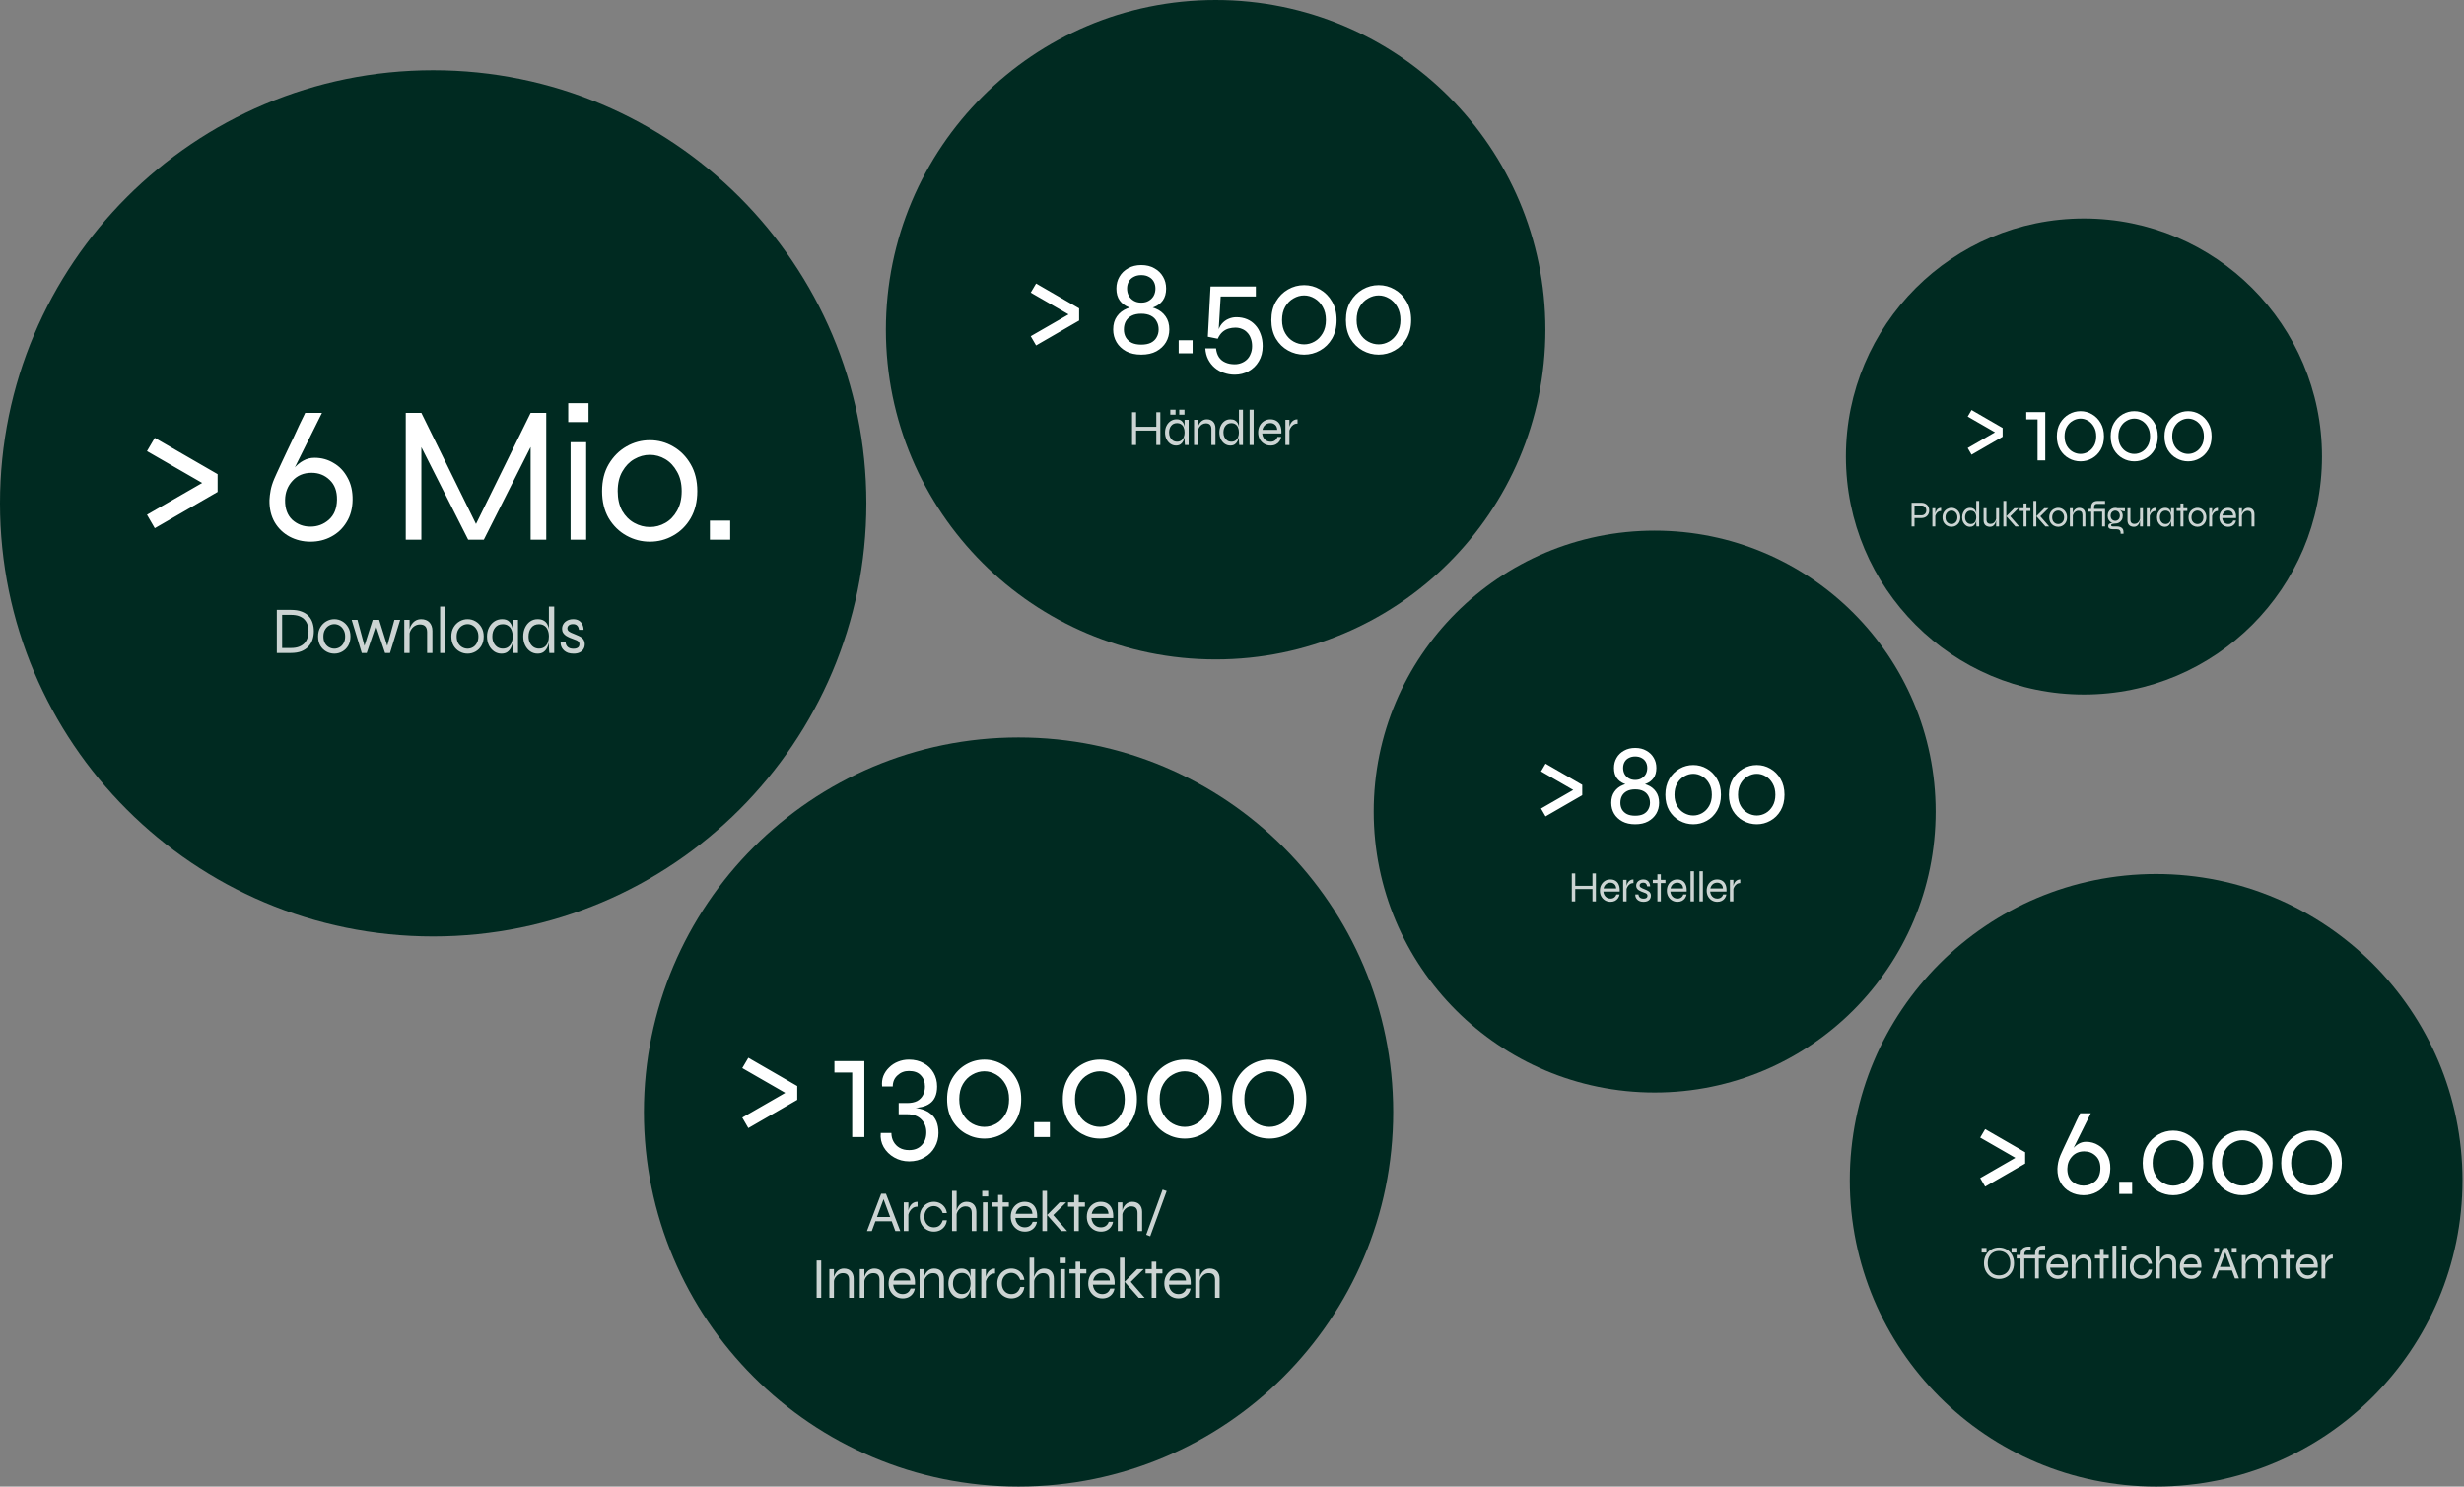
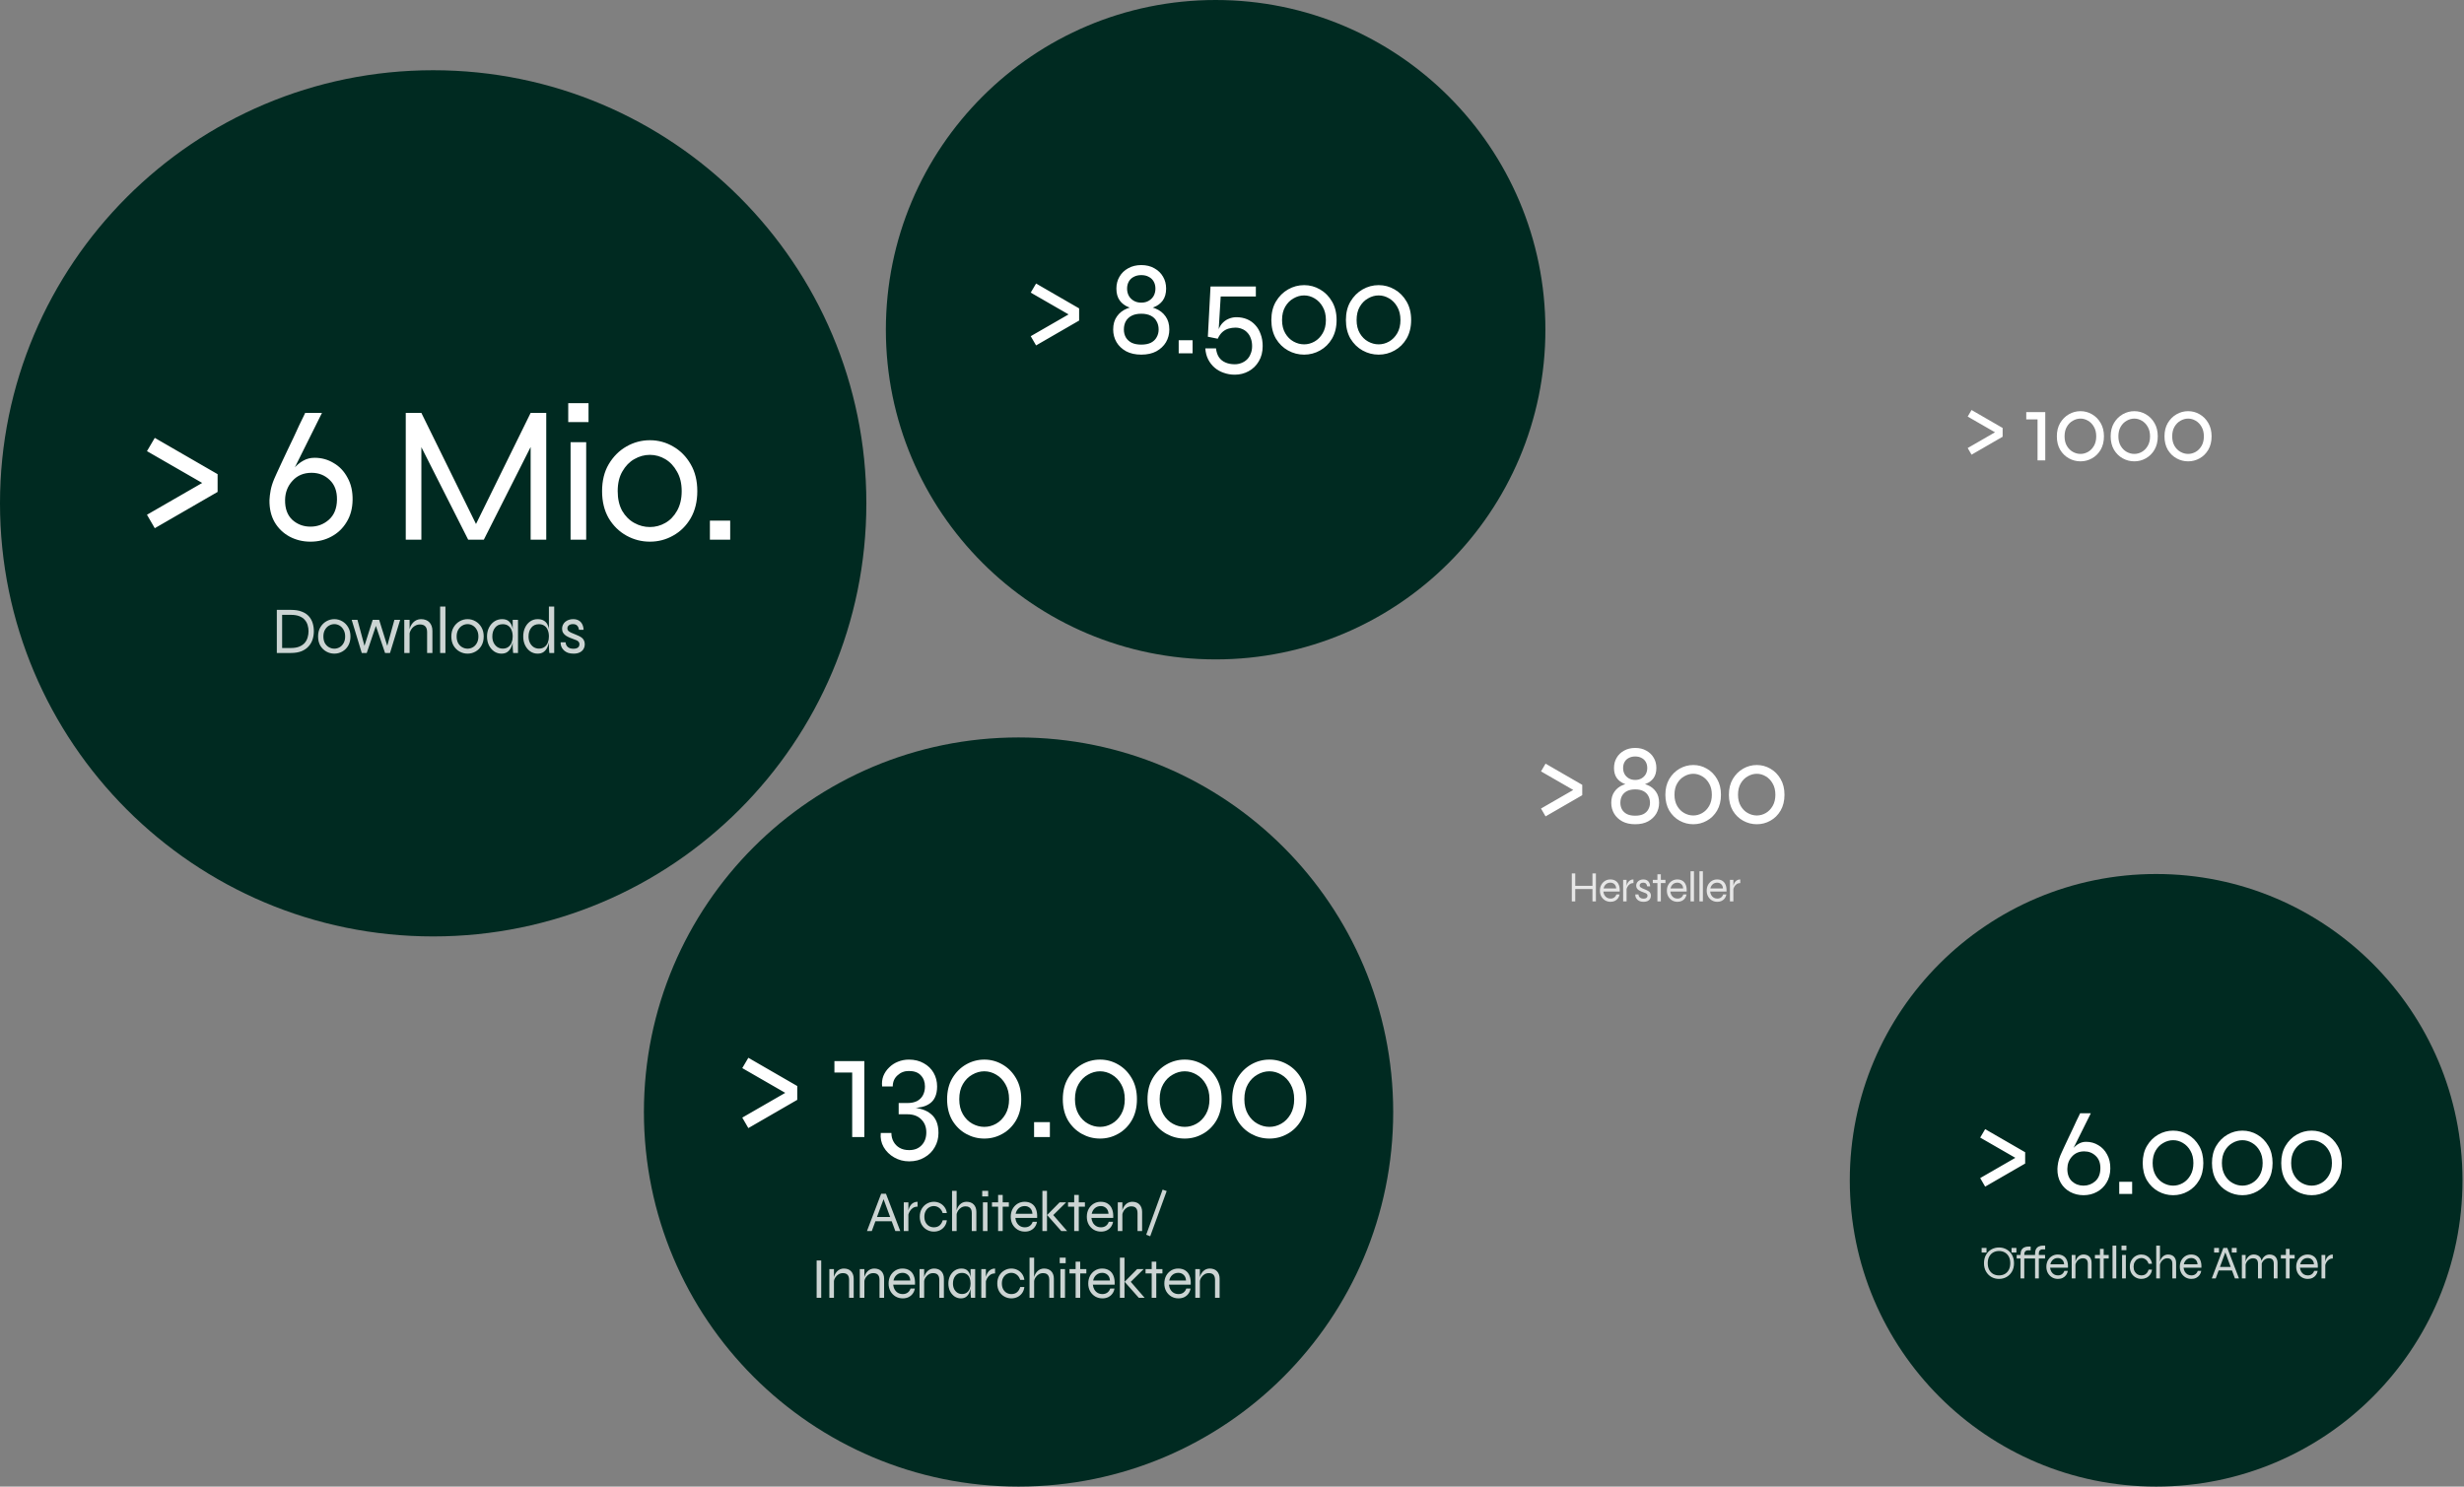
<svg xmlns="http://www.w3.org/2000/svg" width="1107" height="668" viewBox="0 0 1107 668" fill="none">
  <rect x="0" y="0" width="1107" height="668" fill="#808080" stroke="none" />
  <path d="M0 226.173C0 118.691 87.132 31.559 194.614 31.559C302.097 31.559 389.228 118.691 389.228 226.173C389.228 333.656 302.097 420.787 194.614 420.787C87.132 420.787 0 333.656 0 226.173Z" fill="#002A21" />
  <path d="M66.029 202.723L69.535 196.762L97.763 213.067V221.045L69.535 237.35L66.029 231.301L90.838 217.012L66.029 202.723ZM141.313 205.703C144.469 205.703 147.333 206.492 149.904 208.07C152.534 209.59 154.609 211.781 156.129 214.645C157.707 217.45 158.466 220.782 158.408 224.639C158.349 228.496 157.444 231.827 155.69 234.633C153.995 237.438 151.716 239.6 148.852 241.12C146.047 242.639 142.921 243.399 139.472 243.399C136.083 243.399 132.956 242.639 130.092 241.12C127.287 239.6 125.066 237.467 123.43 234.72C121.794 231.915 121.005 228.584 121.063 224.727C121.121 223.382 121.297 221.921 121.589 220.343C121.881 218.765 122.407 217.071 123.167 215.259C123.284 214.908 123.634 214.119 124.219 212.892C124.803 211.665 125.505 210.145 126.323 208.333C127.199 206.522 128.105 204.593 129.04 202.548C130.034 200.502 130.998 198.486 131.933 196.499C132.868 194.453 133.716 192.612 134.476 190.976C135.294 189.339 135.937 188.025 136.404 187.031C136.872 186.037 137.106 185.541 137.106 185.541H144.645L126.936 221.132L124.394 223.412C125.68 220.782 126.936 218.386 128.164 216.223C129.391 214.002 130.648 212.132 131.933 210.613C133.278 209.035 134.709 207.837 136.229 207.018C137.748 206.142 139.443 205.703 141.313 205.703ZM139.472 236.649C142.628 236.649 145.375 235.626 147.713 233.581C150.109 231.477 151.336 228.467 151.395 224.551C151.453 220.752 150.372 217.801 148.151 215.697C145.93 213.535 143.213 212.454 139.998 212.454C136.433 212.454 133.57 213.652 131.407 216.048C129.245 218.386 128.135 221.249 128.076 224.639C128.018 228.496 129.099 231.477 131.32 233.581C133.599 235.626 136.317 236.649 139.472 236.649ZM215.257 238.314H212.452L238.4 185.541H245.414V242.522H238.4V197.726L239.803 198.077L217.361 242.522H210.348L187.906 198.164L189.309 197.814V242.522H182.296V185.541H189.309L215.257 238.314ZM264.409 181.158V189.661H255.292V181.158H264.409ZM256.344 198.69H263.357V242.522H256.344V198.69ZM291.973 243.399C288.233 243.399 284.726 242.493 281.454 240.681C278.181 238.87 275.522 236.269 273.476 232.879C271.489 229.431 270.496 225.369 270.496 220.694C270.496 216.019 271.489 211.986 273.476 208.596C275.522 205.148 278.181 202.489 281.454 200.619C284.726 198.749 288.233 197.814 291.973 197.814C295.714 197.814 299.191 198.749 302.405 200.619C305.678 202.489 308.308 205.148 310.295 208.596C312.282 211.986 313.276 216.019 313.276 220.694C313.276 225.369 312.282 229.431 310.295 232.879C308.308 236.269 305.678 238.87 302.405 240.681C299.191 242.493 295.714 243.399 291.973 243.399ZM291.973 236.824C294.428 236.824 296.736 236.211 298.899 234.983C301.061 233.756 302.814 231.944 304.159 229.548C305.561 227.093 306.263 224.142 306.263 220.694C306.263 217.246 305.561 214.324 304.159 211.928C302.814 209.473 301.061 207.603 298.899 206.317C296.736 205.031 294.428 204.388 291.973 204.388C289.519 204.388 287.181 205.031 284.96 206.317C282.798 207.544 281.015 209.385 279.613 211.84C278.21 214.236 277.509 217.187 277.509 220.694C277.509 224.142 278.181 227.093 279.525 229.548C280.928 231.944 282.739 233.756 284.96 234.983C287.181 236.211 289.519 236.824 291.973 236.824ZM328.052 233.931V242.522H318.935V233.931H328.052Z" fill="white" />
  <g opacity="0.8">
    <path d="M130.657 274.043C132.605 274.043 134.234 274.301 135.546 274.818C136.877 275.315 137.94 276.01 138.735 276.904C139.53 277.799 140.106 278.822 140.464 279.974C140.821 281.127 141 282.349 141 283.641C141 284.932 140.811 286.164 140.434 287.336C140.056 288.509 139.45 289.552 138.616 290.466C137.801 291.38 136.738 292.105 135.426 292.642C134.115 293.159 132.525 293.417 130.657 293.417H124.368V274.043H130.657ZM126.753 291.181H130.657C132.227 291.181 133.519 290.963 134.532 290.526C135.565 290.089 136.38 289.512 136.976 288.797C137.572 288.062 137.99 287.247 138.228 286.353C138.486 285.459 138.616 284.555 138.616 283.641C138.616 282.727 138.486 281.832 138.228 280.958C137.99 280.084 137.572 279.299 136.976 278.603C136.38 277.888 135.565 277.322 134.532 276.904C133.519 276.487 132.227 276.279 130.657 276.279H126.753V291.181ZM150.208 293.715C148.937 293.715 147.744 293.407 146.632 292.791C145.519 292.175 144.615 291.291 143.919 290.138C143.244 288.966 142.906 287.585 142.906 285.995C142.906 284.406 143.244 283.035 143.919 281.882C144.615 280.71 145.519 279.806 146.632 279.17C147.744 278.534 148.937 278.216 150.208 278.216C151.48 278.216 152.662 278.534 153.755 279.17C154.868 279.806 155.762 280.71 156.438 281.882C157.113 283.035 157.451 284.406 157.451 285.995C157.451 287.585 157.113 288.966 156.438 290.138C155.762 291.291 154.868 292.175 153.755 292.791C152.662 293.407 151.48 293.715 150.208 293.715ZM150.208 291.479C151.043 291.479 151.828 291.271 152.563 290.854C153.298 290.436 153.894 289.82 154.351 289.006C154.828 288.171 155.067 287.168 155.067 285.995C155.067 284.823 154.828 283.829 154.351 283.015C153.894 282.18 153.298 281.544 152.563 281.107C151.828 280.67 151.043 280.451 150.208 280.451C149.374 280.451 148.579 280.67 147.824 281.107C147.089 281.524 146.483 282.15 146.006 282.985C145.529 283.8 145.29 284.803 145.29 285.995C145.29 287.168 145.519 288.171 145.976 289.006C146.453 289.82 147.069 290.436 147.824 290.854C148.579 291.271 149.374 291.479 150.208 291.479ZM174.302 291.241L173.706 291.211L177.193 278.514H179.786L175.226 293.417H172.99L168.579 280.362H169.175L164.764 293.417H162.529L157.998 278.514H160.591L164.019 291.211L163.423 291.241L167.446 278.514H170.338L174.302 291.241ZM181.633 278.514H184.017V293.417H181.633V278.514ZM189.144 278.216C189.939 278.216 190.654 278.335 191.29 278.574C191.926 278.812 192.462 279.16 192.899 279.617C193.336 280.074 193.674 280.63 193.913 281.286C194.151 281.922 194.27 282.647 194.27 283.462V293.417H191.886V284.058C191.886 282.905 191.618 282.041 191.081 281.465C190.545 280.889 189.74 280.6 188.667 280.6C187.852 280.6 187.097 280.809 186.402 281.226C185.706 281.644 185.13 282.22 184.673 282.955C184.236 283.67 183.967 284.505 183.868 285.459L183.838 283.73C183.938 282.895 184.136 282.14 184.434 281.465C184.752 280.789 185.14 280.213 185.597 279.736C186.074 279.239 186.61 278.862 187.206 278.603C187.822 278.345 188.468 278.216 189.144 278.216ZM197.733 272.553H200.118V293.417H197.733V272.553ZM210.071 293.715C208.799 293.715 207.607 293.407 206.494 292.791C205.382 292.175 204.477 291.291 203.782 290.138C203.106 288.966 202.769 287.585 202.769 285.995C202.769 284.406 203.106 283.035 203.782 281.882C204.477 280.71 205.382 279.806 206.494 279.17C207.607 278.534 208.799 278.216 210.071 278.216C211.343 278.216 212.525 278.534 213.618 279.17C214.731 279.806 215.625 280.71 216.3 281.882C216.976 283.035 217.314 284.406 217.314 285.995C217.314 287.585 216.976 288.966 216.3 290.138C215.625 291.291 214.731 292.175 213.618 292.791C212.525 293.407 211.343 293.715 210.071 293.715ZM210.071 291.479C210.906 291.479 211.69 291.271 212.426 290.854C213.161 290.436 213.757 289.82 214.214 289.006C214.691 288.171 214.929 287.168 214.929 285.995C214.929 284.823 214.691 283.829 214.214 283.015C213.757 282.18 213.161 281.544 212.426 281.107C211.69 280.67 210.906 280.451 210.071 280.451C209.236 280.451 208.442 280.67 207.687 281.107C206.951 281.524 206.345 282.15 205.868 282.985C205.391 283.8 205.153 284.803 205.153 285.995C205.153 287.168 205.382 288.171 205.839 289.006C206.315 289.82 206.931 290.436 207.687 290.854C208.442 291.271 209.236 291.479 210.071 291.479ZM225.272 293.715C224.099 293.715 223.016 293.387 222.023 292.731C221.049 292.056 220.264 291.142 219.668 289.989C219.092 288.817 218.804 287.486 218.804 285.995C218.804 284.505 219.102 283.174 219.698 282.001C220.294 280.829 221.099 279.905 222.112 279.229C223.146 278.554 224.298 278.216 225.57 278.216C226.961 278.216 228.014 278.574 228.729 279.289C229.464 279.984 229.961 280.918 230.22 282.091C230.498 283.263 230.637 284.565 230.637 285.995C230.637 286.75 230.557 287.575 230.398 288.469C230.239 289.343 229.961 290.188 229.564 291.003C229.186 291.797 228.65 292.453 227.954 292.97C227.259 293.467 226.365 293.715 225.272 293.715ZM225.868 291.45C226.881 291.45 227.716 291.201 228.372 290.705C229.047 290.208 229.544 289.552 229.862 288.737C230.18 287.903 230.339 286.989 230.339 285.995C230.339 284.902 230.17 283.949 229.832 283.134C229.514 282.299 229.017 281.654 228.342 281.197C227.686 280.72 226.861 280.481 225.868 280.481C224.378 280.481 223.225 281.008 222.41 282.061C221.596 283.094 221.188 284.406 221.188 285.995C221.188 287.048 221.387 287.992 221.784 288.827C222.202 289.641 222.758 290.287 223.454 290.764C224.169 291.221 224.974 291.45 225.868 291.45ZM230.339 278.514H232.723V293.417H230.547C230.547 293.417 230.527 293.238 230.488 292.88C230.468 292.523 230.438 292.105 230.398 291.629C230.359 291.152 230.339 290.754 230.339 290.436V278.514ZM241.54 293.715C240.348 293.715 239.255 293.387 238.261 292.731C237.288 292.056 236.513 291.142 235.936 289.989C235.36 288.817 235.072 287.486 235.072 285.995C235.072 284.505 235.35 283.174 235.907 282.001C236.463 280.829 237.228 279.905 238.202 279.229C239.175 278.554 240.288 278.216 241.54 278.216C242.653 278.216 243.557 278.425 244.252 278.842C244.968 279.239 245.514 279.796 245.892 280.511C246.269 281.226 246.527 282.051 246.667 282.985C246.825 283.919 246.905 284.922 246.905 285.995C246.905 286.75 246.825 287.575 246.667 288.469C246.508 289.343 246.229 290.188 245.832 291.003C245.454 291.797 244.918 292.453 244.222 292.97C243.527 293.467 242.633 293.715 241.54 293.715ZM242.136 291.45C243.149 291.45 243.984 291.201 244.64 290.705C245.315 290.208 245.812 289.552 246.13 288.737C246.448 287.903 246.607 286.989 246.607 285.995C246.607 284.902 246.438 283.949 246.1 283.134C245.782 282.299 245.286 281.654 244.61 281.197C243.954 280.72 243.13 280.481 242.136 280.481C240.646 280.481 239.493 281.008 238.679 282.061C237.864 283.094 237.457 284.406 237.457 285.995C237.457 287.048 237.655 287.992 238.053 288.827C238.47 289.641 239.026 290.287 239.722 290.764C240.437 291.221 241.242 291.45 242.136 291.45ZM246.607 272.553H248.991V293.417H246.816C246.776 292.98 246.726 292.463 246.667 291.867C246.627 291.271 246.607 290.794 246.607 290.436V272.553ZM251.896 288.618H254.102C254.161 289.473 254.479 290.168 255.056 290.705C255.652 291.241 256.506 291.509 257.619 291.509C258.294 291.509 258.821 291.42 259.199 291.241C259.596 291.062 259.884 290.824 260.063 290.526C260.242 290.208 260.331 289.86 260.331 289.483C260.331 289.025 260.212 288.668 259.973 288.409C259.755 288.131 259.447 287.903 259.049 287.724C258.672 287.545 258.235 287.376 257.738 287.217C257.162 286.999 256.566 286.77 255.95 286.532C255.354 286.273 254.787 285.975 254.251 285.638C253.734 285.28 253.317 284.853 252.999 284.356C252.681 283.839 252.522 283.223 252.522 282.508C252.522 281.912 252.641 281.355 252.88 280.839C253.118 280.302 253.456 279.845 253.893 279.468C254.35 279.07 254.877 278.762 255.473 278.544C256.089 278.325 256.764 278.216 257.5 278.216C258.493 278.216 259.328 278.415 260.003 278.812C260.699 279.209 261.225 279.776 261.583 280.511C261.961 281.226 262.159 282.061 262.179 283.015H260.122C259.983 282.12 259.695 281.475 259.258 281.077C258.841 280.66 258.235 280.451 257.44 280.451C256.625 280.451 255.999 280.63 255.562 280.988C255.125 281.346 254.906 281.822 254.906 282.419C254.906 282.856 255.065 283.223 255.383 283.521C255.701 283.8 256.109 284.058 256.605 284.296C257.122 284.515 257.668 284.743 258.245 284.982C258.821 285.22 259.377 285.459 259.914 285.697C260.45 285.936 260.927 286.214 261.345 286.532C261.762 286.85 262.09 287.247 262.328 287.724C262.586 288.181 262.716 288.757 262.716 289.453C262.716 290.287 262.517 291.032 262.119 291.688C261.742 292.324 261.176 292.821 260.421 293.178C259.685 293.536 258.781 293.715 257.708 293.715C256.735 293.715 255.9 293.596 255.205 293.357C254.529 293.099 253.963 292.771 253.506 292.374C253.049 291.956 252.691 291.519 252.433 291.062C252.194 290.605 252.035 290.158 251.956 289.721C251.876 289.284 251.856 288.916 251.896 288.618Z" fill="white" />
  </g>
  <path d="M289.291 499.685C289.291 406.727 364.649 331.37 457.606 331.37C550.564 331.37 625.921 406.727 625.921 499.685C625.921 592.643 550.564 668 457.606 668C364.649 668 289.291 592.643 289.291 499.685Z" fill="#002A21" />
  <path d="M333.48 479.954L336.21 475.314L358.181 488.006V494.215L336.21 506.907L333.48 502.199L352.791 491.076L333.48 479.954ZM374.882 481.933V476.815H388.324V510.933H382.865V481.933H374.882ZM409.548 497.968L409.617 497.627C411.345 497.763 412.937 498.059 414.393 498.514C415.849 498.969 417.123 499.651 418.214 500.561C419.306 501.425 420.148 502.563 420.739 503.973C421.33 505.383 421.626 507.089 421.626 509.09C421.626 511.411 421.08 513.526 419.989 515.436C418.897 517.393 417.35 518.939 415.348 520.076C413.392 521.259 411.095 521.851 408.457 521.851C406 521.851 403.748 521.259 401.701 520.076C399.7 518.939 398.13 517.393 396.993 515.436C395.901 513.526 395.469 511.411 395.697 509.09H400.473C400.473 510.546 400.792 511.843 401.428 512.98C402.065 514.163 402.975 515.095 404.158 515.778C405.341 516.46 406.774 516.801 408.457 516.801C410.822 516.801 412.687 516.073 414.052 514.618C415.462 513.162 416.167 511.229 416.167 508.818C416.167 506.407 415.394 504.45 413.847 502.949C412.346 501.448 410.276 500.697 407.638 500.697H403.748V495.648H407.638C409.366 495.648 410.822 495.352 412.005 494.761C413.188 494.124 414.075 493.237 414.666 492.1C415.257 490.963 415.553 489.666 415.553 488.21C415.553 486.163 414.939 484.503 413.711 483.229C412.528 481.91 410.731 481.25 408.32 481.25C406.319 481.25 404.613 481.91 403.203 483.229C401.792 484.503 401.087 486.163 401.087 488.21H396.311C396.129 486.527 396.311 484.958 396.857 483.502C397.448 482.046 398.312 480.773 399.45 479.681C400.587 478.544 401.906 477.679 403.407 477.088C404.954 476.451 406.592 476.133 408.32 476.133C410.868 476.133 413.097 476.678 415.007 477.77C416.918 478.817 418.396 480.249 419.443 482.069C420.489 483.889 421.012 485.936 421.012 488.21C421.012 490.075 420.716 491.645 420.125 492.919C419.579 494.147 418.783 495.125 417.737 495.853C416.736 496.581 415.53 497.104 414.12 497.422C412.71 497.741 411.186 497.923 409.548 497.968ZM442.224 511.615C439.312 511.615 436.583 510.91 434.035 509.5C431.488 508.09 429.418 506.065 427.826 503.427C426.279 500.743 425.506 497.581 425.506 493.942C425.506 490.303 426.279 487.164 427.826 484.526C429.418 481.842 431.488 479.772 434.035 478.316C436.583 476.86 439.312 476.133 442.224 476.133C445.135 476.133 447.842 476.86 450.344 478.316C452.891 479.772 454.938 481.842 456.485 484.526C458.032 487.164 458.805 490.303 458.805 493.942C458.805 497.581 458.032 500.743 456.485 503.427C454.938 506.065 452.891 508.09 450.344 509.5C447.842 510.91 445.135 511.615 442.224 511.615ZM442.224 506.361C444.089 506.361 445.863 505.883 447.546 504.928C449.229 503.973 450.617 502.563 451.708 500.697C452.8 498.832 453.346 496.581 453.346 493.942C453.346 491.304 452.8 489.052 451.708 487.187C450.662 485.322 449.275 483.889 447.546 482.888C445.863 481.887 444.089 481.387 442.224 481.387C440.358 481.387 438.562 481.887 436.833 482.888C435.104 483.843 433.694 485.253 432.602 487.119C431.511 488.984 430.965 491.258 430.965 493.942C430.965 496.581 431.511 498.832 432.602 500.697C433.694 502.563 435.104 503.973 436.833 504.928C438.562 505.883 440.358 506.361 442.224 506.361ZM471.679 504.246V510.933H464.582V504.246H471.679ZM494.207 511.615C491.296 511.615 488.566 510.91 486.019 509.5C483.471 508.09 481.401 506.065 479.809 503.427C478.263 500.743 477.489 497.581 477.489 493.942C477.489 490.303 478.263 487.164 479.809 484.526C481.401 481.842 483.471 479.772 486.019 478.316C488.566 476.86 491.296 476.133 494.207 476.133C497.118 476.133 499.825 476.86 502.327 478.316C504.875 479.772 506.922 481.842 508.468 484.526C510.015 487.164 510.788 490.303 510.788 493.942C510.788 497.581 510.015 500.743 508.468 503.427C506.922 506.065 504.875 508.09 502.327 509.5C499.825 510.91 497.118 511.615 494.207 511.615ZM494.207 506.361C496.072 506.361 497.846 505.883 499.529 504.928C501.213 503.973 502.6 502.563 503.692 500.697C504.784 498.832 505.329 496.581 505.329 493.942C505.329 491.304 504.784 489.052 503.692 487.187C502.646 485.322 501.258 483.889 499.529 482.888C497.846 481.887 496.072 481.387 494.207 481.387C492.342 481.387 490.545 481.887 488.816 482.888C487.088 483.843 485.678 485.253 484.586 487.119C483.494 488.984 482.948 491.258 482.948 493.942C482.948 496.581 483.494 498.832 484.586 500.697C485.678 502.563 487.088 503.973 488.816 504.928C490.545 505.883 492.342 506.361 494.207 506.361ZM532.26 511.615C529.349 511.615 526.619 510.91 524.072 509.5C521.524 508.09 519.454 506.065 517.862 503.427C516.316 500.743 515.542 497.581 515.542 493.942C515.542 490.303 516.316 487.164 517.862 484.526C519.454 481.842 521.524 479.772 524.072 478.316C526.619 476.86 529.349 476.133 532.26 476.133C535.171 476.133 537.878 476.86 540.38 478.316C542.928 479.772 544.975 481.842 546.521 484.526C548.068 487.164 548.841 490.303 548.841 493.942C548.841 497.581 548.068 500.743 546.521 503.427C544.975 506.065 542.928 508.09 540.38 509.5C537.878 510.91 535.171 511.615 532.26 511.615ZM532.26 506.361C534.125 506.361 535.899 505.883 537.582 504.928C539.266 503.973 540.653 502.563 541.745 500.697C542.837 498.832 543.382 496.581 543.382 493.942C543.382 491.304 542.837 489.052 541.745 487.187C540.698 485.322 539.311 483.889 537.582 482.888C535.899 481.887 534.125 481.387 532.26 481.387C530.395 481.387 528.598 481.887 526.869 482.888C525.141 483.843 523.731 485.253 522.639 487.119C521.547 488.984 521.001 491.258 521.001 493.942C521.001 496.581 521.547 498.832 522.639 500.697C523.731 502.563 525.141 503.973 526.869 504.928C528.598 505.883 530.395 506.361 532.26 506.361ZM570.313 511.615C567.402 511.615 564.672 510.91 562.125 509.5C559.577 508.09 557.507 506.065 555.915 503.427C554.368 500.743 553.595 497.581 553.595 493.942C553.595 490.303 554.368 487.164 555.915 484.526C557.507 481.842 559.577 479.772 562.125 478.316C564.672 476.86 567.402 476.133 570.313 476.133C573.224 476.133 575.931 476.86 578.433 478.316C580.98 479.772 583.028 481.842 584.574 484.526C586.121 487.164 586.894 490.303 586.894 493.942C586.894 497.581 586.121 500.743 584.574 503.427C583.028 506.065 580.98 508.09 578.433 509.5C575.931 510.91 573.224 511.615 570.313 511.615ZM570.313 506.361C572.178 506.361 573.952 505.883 575.635 504.928C577.318 503.973 578.706 502.563 579.798 500.697C580.889 498.832 581.435 496.581 581.435 493.942C581.435 491.304 580.889 489.052 579.798 487.187C578.751 485.322 577.364 483.889 575.635 482.888C573.952 481.887 572.178 481.387 570.313 481.387C568.448 481.387 566.651 481.887 564.922 482.888C563.194 483.843 561.783 485.253 560.692 487.119C559.6 488.984 559.054 491.258 559.054 493.942C559.054 496.581 559.6 498.832 560.692 500.697C561.783 502.563 563.194 503.973 564.922 504.928C566.651 505.883 568.448 506.361 570.313 506.361Z" fill="white" />
  <g opacity="0.8">
    <path d="M392.909 548.784V546.85H400.952V548.784H392.909ZM389.507 553.166L395.874 536.41H398.039L404.458 553.166H402.241L396.647 538.009H397.266L391.672 553.166H389.507ZM406.045 540.277H408.108V553.166H406.045V540.277ZM412.232 542.21C411.356 542.21 410.617 542.434 410.015 542.881C409.431 543.31 408.967 543.843 408.623 544.479C408.297 545.098 408.082 545.699 407.979 546.283L407.953 544.788C407.953 544.634 407.987 544.376 408.056 544.015C408.125 543.654 408.254 543.25 408.443 542.803C408.632 542.339 408.881 541.901 409.19 541.489C409.517 541.059 409.929 540.707 410.428 540.432C410.926 540.157 411.528 540.019 412.232 540.019V542.21ZM425.393 548.32C425.273 549.385 424.929 550.305 424.362 551.078C423.812 551.834 423.116 552.418 422.274 552.831C421.432 553.226 420.521 553.424 419.541 553.424C418.442 553.424 417.41 553.157 416.448 552.625C415.486 552.092 414.704 551.327 414.102 550.33C413.518 549.317 413.226 548.122 413.226 546.747C413.226 545.372 413.518 544.187 414.102 543.19C414.704 542.176 415.486 541.394 416.448 540.844C417.41 540.294 418.442 540.019 419.541 540.019C420.521 540.019 421.423 540.225 422.248 540.638C423.09 541.05 423.786 541.635 424.336 542.391C424.903 543.147 425.256 544.049 425.393 545.098H423.511C423.219 544.118 422.712 543.353 421.99 542.803C421.269 542.236 420.452 541.953 419.541 541.953C418.802 541.953 418.106 542.142 417.453 542.52C416.8 542.898 416.276 543.448 415.881 544.17C415.486 544.874 415.288 545.733 415.288 546.747C415.288 547.744 415.486 548.603 415.881 549.325C416.276 550.03 416.792 550.571 417.428 550.949C418.081 551.31 418.785 551.49 419.541 551.49C420.59 551.49 421.44 551.215 422.093 550.666C422.764 550.098 423.245 549.317 423.537 548.32H425.393ZM436.59 553.166V545.072C436.59 544.402 436.487 543.852 436.281 543.422C436.075 542.975 435.765 542.64 435.353 542.417C434.94 542.193 434.425 542.081 433.806 542.081C433.102 542.081 432.449 542.262 431.847 542.623C431.246 542.984 430.747 543.482 430.352 544.118C429.974 544.737 429.742 545.458 429.656 546.283L429.63 544.788C429.716 544.066 429.888 543.413 430.146 542.829C430.421 542.245 430.756 541.746 431.151 541.334C431.563 540.904 432.027 540.578 432.543 540.354C433.076 540.131 433.634 540.019 434.219 540.019C434.906 540.019 435.525 540.122 436.075 540.329C436.625 540.535 437.089 540.836 437.467 541.231C437.845 541.626 438.137 542.107 438.343 542.674C438.549 543.224 438.652 543.852 438.652 544.556V553.166H436.59ZM427.723 553.166V535.121H429.785V553.166H427.723ZM443.96 535.121V537.622H441.279V535.121H443.96ZM441.588 540.277H443.65V553.166H441.588V540.277ZM445.664 540.277H453.242V542.21H445.664V540.277ZM448.422 536.926H450.484V553.166H448.422V536.926ZM463.946 549.016H465.879C465.742 549.858 465.432 550.614 464.951 551.284C464.487 551.937 463.868 552.461 463.095 552.857C462.339 553.235 461.463 553.424 460.466 553.424C459.263 553.424 458.18 553.14 457.218 552.573C456.255 551.989 455.491 551.198 454.924 550.202C454.374 549.188 454.099 548.036 454.099 546.747C454.099 545.458 454.365 544.307 454.898 543.293C455.448 542.279 456.195 541.48 457.14 540.896C458.086 540.311 459.151 540.019 460.337 540.019C461.591 540.019 462.648 540.303 463.508 540.87C464.384 541.42 465.028 542.236 465.441 543.319C465.871 544.384 466.042 545.699 465.956 547.263H456.161C456.247 548.105 456.479 548.844 456.857 549.48C457.235 550.116 457.733 550.614 458.352 550.975C458.971 551.319 459.675 551.49 460.466 551.49C461.342 551.49 462.081 551.267 462.683 550.82C463.301 550.356 463.722 549.755 463.946 549.016ZM460.414 541.953C459.349 541.953 458.455 542.262 457.733 542.881C457.012 543.499 456.53 544.341 456.29 545.407H463.843C463.774 544.273 463.404 543.413 462.734 542.829C462.081 542.245 461.308 541.953 460.414 541.953ZM468.318 535.121H470.381V553.166H468.318V535.121ZM478.991 540.277L472.546 546.644L472.598 545.304L479.429 553.166H476.799L470.432 545.974L476.052 540.277H478.991ZM479.842 540.277H487.421V542.21H479.842V540.277ZM482.601 536.926H484.663V553.166H482.601V536.926ZM498.125 549.016H500.058C499.921 549.858 499.611 550.614 499.13 551.284C498.666 551.937 498.047 552.461 497.274 552.857C496.518 553.235 495.641 553.424 494.645 553.424C493.442 553.424 492.359 553.14 491.397 552.573C490.434 551.989 489.67 551.198 489.102 550.202C488.552 549.188 488.278 548.036 488.278 546.747C488.278 545.458 488.544 544.307 489.077 543.293C489.627 542.279 490.374 541.48 491.319 540.896C492.265 540.311 493.33 540.019 494.516 540.019C495.77 540.019 496.827 540.303 497.686 540.87C498.563 541.42 499.207 542.236 499.62 543.319C500.049 544.384 500.221 545.699 500.135 547.263H490.34C490.426 548.105 490.658 548.844 491.036 549.48C491.414 550.116 491.912 550.614 492.531 550.975C493.15 551.319 493.854 551.49 494.645 551.49C495.521 551.49 496.26 551.267 496.862 550.82C497.48 550.356 497.901 549.755 498.125 549.016ZM494.593 541.953C493.528 541.953 492.634 542.262 491.912 542.881C491.19 543.499 490.709 544.341 490.469 545.407H498.022C497.953 544.273 497.583 543.413 496.913 542.829C496.26 542.245 495.487 541.953 494.593 541.953ZM502.188 540.277H504.25V553.166H502.188V540.277ZM508.684 540.019C509.371 540.019 509.99 540.122 510.54 540.329C511.09 540.535 511.554 540.836 511.932 541.231C512.31 541.626 512.602 542.107 512.809 542.674C513.015 543.224 513.118 543.852 513.118 544.556V553.166H511.056V545.072C511.056 544.075 510.824 543.327 510.36 542.829C509.896 542.331 509.2 542.081 508.272 542.081C507.567 542.081 506.914 542.262 506.312 542.623C505.711 542.984 505.213 543.482 504.817 544.118C504.439 544.737 504.207 545.458 504.121 546.283L504.096 544.788C504.182 544.066 504.353 543.413 504.611 542.829C504.886 542.245 505.221 541.746 505.616 541.334C506.029 540.904 506.493 540.578 507.008 540.354C507.541 540.131 508.1 540.019 508.684 540.019ZM522.325 534.554L524.156 535.199L516.757 555.512L514.953 554.842L522.325 534.554ZM366.891 566.41H368.953V583.166H366.891V566.41ZM372.607 570.277H374.669V583.166H372.607V570.277ZM379.103 570.019C379.79 570.019 380.409 570.122 380.959 570.329C381.509 570.535 381.973 570.836 382.351 571.231C382.729 571.626 383.021 572.107 383.227 572.674C383.434 573.224 383.537 573.852 383.537 574.556V583.166H381.474V575.072C381.474 574.075 381.242 573.327 380.778 572.829C380.314 572.331 379.618 572.081 378.69 572.081C377.986 572.081 377.333 572.262 376.731 572.623C376.13 572.984 375.631 573.482 375.236 574.118C374.858 574.737 374.626 575.458 374.54 576.283L374.514 574.788C374.6 574.066 374.772 573.413 375.03 572.829C375.305 572.245 375.64 571.746 376.035 571.334C376.448 570.904 376.912 570.578 377.427 570.354C377.96 570.131 378.519 570.019 379.103 570.019ZM386.274 570.277H388.336V583.166H386.274V570.277ZM392.77 570.019C393.457 570.019 394.076 570.122 394.626 570.329C395.176 570.535 395.64 570.836 396.018 571.231C396.396 571.626 396.688 572.107 396.894 572.674C397.101 573.224 397.204 573.852 397.204 574.556V583.166H395.141V575.072C395.141 574.075 394.909 573.327 394.445 572.829C393.981 572.331 393.285 572.081 392.357 572.081C391.653 572.081 391 572.262 390.398 572.623C389.797 572.984 389.298 573.482 388.903 574.118C388.525 574.737 388.293 575.458 388.207 576.283L388.181 574.788C388.267 574.066 388.439 573.413 388.697 572.829C388.972 572.245 389.307 571.746 389.702 571.334C390.115 570.904 390.579 570.578 391.094 570.354C391.627 570.131 392.186 570.019 392.77 570.019ZM409.066 579.016H411C410.862 579.858 410.553 580.614 410.072 581.284C409.608 581.937 408.989 582.461 408.216 582.857C407.459 583.235 406.583 583.424 405.586 583.424C404.383 583.424 403.301 583.14 402.338 582.573C401.376 581.989 400.611 581.198 400.044 580.202C399.494 579.188 399.219 578.036 399.219 576.747C399.219 575.458 399.485 574.307 400.018 573.293C400.568 572.279 401.316 571.48 402.261 570.896C403.206 570.311 404.271 570.019 405.457 570.019C406.712 570.019 407.769 570.303 408.628 570.87C409.504 571.42 410.149 572.236 410.561 573.319C410.991 574.384 411.163 575.699 411.077 577.263H401.281C401.367 578.105 401.599 578.844 401.977 579.48C402.355 580.116 402.854 580.614 403.472 580.975C404.091 581.319 404.796 581.49 405.586 581.49C406.463 581.49 407.202 581.267 407.803 580.82C408.422 580.356 408.843 579.755 409.066 579.016ZM405.535 571.953C404.469 571.953 403.575 572.262 402.854 572.881C402.132 573.499 401.651 574.341 401.41 575.407H408.963C408.894 574.273 408.525 573.413 407.855 572.829C407.202 572.245 406.428 571.953 405.535 571.953ZM413.129 570.277H415.192V583.166H413.129V570.277ZM419.626 570.019C420.313 570.019 420.932 570.122 421.482 570.329C422.031 570.535 422.495 570.836 422.874 571.231C423.252 571.626 423.544 572.107 423.75 572.674C423.956 573.224 424.059 573.852 424.059 574.556V583.166H421.997V575.072C421.997 574.075 421.765 573.327 421.301 572.829C420.837 572.331 420.141 572.081 419.213 572.081C418.508 572.081 417.855 572.262 417.254 572.623C416.652 572.984 416.154 573.482 415.759 574.118C415.381 574.737 415.149 575.458 415.063 576.283L415.037 574.788C415.123 574.066 415.295 573.413 415.553 572.829C415.828 572.245 416.163 571.746 416.558 571.334C416.97 570.904 417.434 570.578 417.95 570.354C418.483 570.131 419.041 570.019 419.626 570.019ZM431.669 583.424C430.655 583.424 429.718 583.14 428.859 582.573C428.017 581.989 427.338 581.198 426.822 580.202C426.324 579.188 426.075 578.036 426.075 576.747C426.075 575.458 426.332 574.307 426.848 573.293C427.364 572.279 428.06 571.48 428.936 570.896C429.83 570.311 430.826 570.019 431.926 570.019C433.129 570.019 434.04 570.329 434.659 570.947C435.295 571.549 435.724 572.356 435.948 573.37C436.188 574.384 436.309 575.51 436.309 576.747C436.309 577.4 436.24 578.114 436.102 578.887C435.965 579.643 435.724 580.373 435.381 581.078C435.054 581.765 434.59 582.333 433.989 582.779C433.387 583.209 432.614 583.424 431.669 583.424ZM432.184 581.465C433.061 581.465 433.782 581.25 434.349 580.82C434.934 580.391 435.363 579.823 435.638 579.119C435.913 578.397 436.051 577.607 436.051 576.747C436.051 575.802 435.905 574.977 435.613 574.273C435.338 573.551 434.908 572.992 434.324 572.597C433.757 572.185 433.043 571.978 432.184 571.978C430.895 571.978 429.898 572.434 429.194 573.345C428.489 574.238 428.137 575.372 428.137 576.747C428.137 577.658 428.309 578.474 428.652 579.196C429.013 579.901 429.495 580.459 430.096 580.872C430.715 581.267 431.411 581.465 432.184 581.465ZM436.051 570.277H438.113V583.166H436.231C436.231 583.166 436.214 583.011 436.18 582.702C436.162 582.393 436.137 582.032 436.102 581.619C436.068 581.207 436.051 580.863 436.051 580.588V570.277ZM440.866 570.277H442.928V583.166H440.866V570.277ZM447.053 572.21C446.177 572.21 445.438 572.434 444.836 572.881C444.252 573.31 443.788 573.843 443.444 574.479C443.118 575.098 442.903 575.699 442.8 576.283L442.774 574.788C442.774 574.634 442.808 574.376 442.877 574.015C442.946 573.654 443.075 573.25 443.264 572.803C443.453 572.339 443.702 571.901 444.011 571.489C444.338 571.059 444.75 570.707 445.249 570.432C445.747 570.157 446.348 570.019 447.053 570.019V572.21ZM460.214 578.32C460.094 579.385 459.75 580.305 459.183 581.078C458.633 581.834 457.937 582.418 457.095 582.831C456.253 583.226 455.342 583.424 454.362 583.424C453.262 583.424 452.231 583.157 451.269 582.625C450.307 582.092 449.525 581.327 448.923 580.33C448.339 579.317 448.047 578.122 448.047 576.747C448.047 575.372 448.339 574.187 448.923 573.19C449.525 572.176 450.307 571.394 451.269 570.844C452.231 570.294 453.262 570.019 454.362 570.019C455.342 570.019 456.244 570.225 457.069 570.638C457.911 571.05 458.607 571.635 459.157 572.391C459.724 573.147 460.076 574.049 460.214 575.098H458.332C458.04 574.118 457.533 573.353 456.811 572.803C456.089 572.236 455.273 571.953 454.362 571.953C453.623 571.953 452.927 572.142 452.274 572.52C451.621 572.898 451.097 573.448 450.702 574.17C450.307 574.874 450.109 575.733 450.109 576.747C450.109 577.744 450.307 578.603 450.702 579.325C451.097 580.03 451.613 580.571 452.248 580.949C452.902 581.31 453.606 581.49 454.362 581.49C455.411 581.49 456.261 581.215 456.914 580.666C457.585 580.098 458.066 579.317 458.358 578.32H460.214ZM471.411 583.166V575.072C471.411 574.402 471.308 573.852 471.102 573.422C470.895 572.975 470.586 572.64 470.174 572.417C469.761 572.193 469.246 572.081 468.627 572.081C467.922 572.081 467.269 572.262 466.668 572.623C466.066 572.984 465.568 573.482 465.173 574.118C464.795 574.737 464.563 575.458 464.477 576.283L464.451 574.788C464.537 574.066 464.709 573.413 464.967 572.829C465.242 572.245 465.577 571.746 465.972 571.334C466.384 570.904 466.848 570.578 467.364 570.354C467.897 570.131 468.455 570.019 469.039 570.019C469.727 570.019 470.346 570.122 470.895 570.329C471.445 570.535 471.909 570.836 472.287 571.231C472.666 571.626 472.958 572.107 473.164 572.674C473.37 573.224 473.473 573.852 473.473 574.556V583.166H471.411ZM462.543 583.166V565.121H464.606V583.166H462.543ZM478.78 565.121V567.622H476.099V565.121H478.78ZM476.409 570.277H478.471V583.166H476.409V570.277ZM480.484 570.277H488.063V572.21H480.484V570.277ZM483.243 566.926H485.305V583.166H483.243V566.926ZM498.767 579.016H500.7C500.563 579.858 500.253 580.614 499.772 581.284C499.308 581.937 498.689 582.461 497.916 582.857C497.16 583.235 496.283 583.424 495.287 583.424C494.084 583.424 493.001 583.14 492.039 582.573C491.076 581.989 490.311 581.198 489.744 580.202C489.194 579.188 488.919 578.036 488.919 576.747C488.919 575.458 489.186 574.307 489.719 573.293C490.268 572.279 491.016 571.48 491.961 570.896C492.906 570.311 493.972 570.019 495.158 570.019C496.412 570.019 497.469 570.303 498.328 570.87C499.205 571.42 499.849 572.236 500.262 573.319C500.691 574.384 500.863 575.699 500.777 577.263H490.982C491.068 578.105 491.3 578.844 491.678 579.48C492.056 580.116 492.554 580.614 493.173 580.975C493.791 581.319 494.496 581.49 495.287 581.49C496.163 581.49 496.902 581.267 497.504 580.82C498.122 580.356 498.543 579.755 498.767 579.016ZM495.235 571.953C494.17 571.953 493.276 572.262 492.554 572.881C491.832 573.499 491.351 574.341 491.111 575.407H498.664C498.595 574.273 498.225 573.413 497.555 572.829C496.902 572.245 496.129 571.953 495.235 571.953ZM503.139 565.121H505.201V583.166H503.139V565.121ZM513.811 570.277L507.367 576.644L507.418 575.304L514.25 583.166H511.62L505.253 575.974L510.873 570.277H513.811ZM514.663 570.277H522.242V572.21H514.663V570.277ZM517.422 566.926H519.484V583.166H517.422V566.926ZM532.946 579.016H534.879C534.741 579.858 534.432 580.614 533.951 581.284C533.487 581.937 532.868 582.461 532.095 582.857C531.339 583.235 530.462 583.424 529.466 583.424C528.263 583.424 527.18 583.14 526.218 582.573C525.255 581.989 524.49 581.198 523.923 580.202C523.373 579.188 523.098 578.036 523.098 576.747C523.098 575.458 523.365 574.307 523.897 573.293C524.447 572.279 525.195 571.48 526.14 570.896C527.085 570.311 528.151 570.019 529.337 570.019C530.591 570.019 531.648 570.303 532.507 570.87C533.384 571.42 534.028 572.236 534.441 573.319C534.87 574.384 535.042 575.699 534.956 577.263H525.161C525.247 578.105 525.479 578.844 525.857 579.48C526.235 580.116 526.733 580.614 527.352 580.975C527.97 581.319 528.675 581.49 529.466 581.49C530.342 581.49 531.081 581.267 531.682 580.82C532.301 580.356 532.722 579.755 532.946 579.016ZM529.414 571.953C528.348 571.953 527.455 572.262 526.733 572.881C526.011 573.499 525.53 574.341 525.29 575.407H532.842C532.774 574.273 532.404 573.413 531.734 572.829C531.081 572.245 530.308 571.953 529.414 571.953ZM537.009 570.277H539.071V583.166H537.009V570.277ZM543.505 570.019C544.192 570.019 544.811 570.122 545.361 570.329C545.911 570.535 546.375 570.836 546.753 571.231C547.131 571.626 547.423 572.107 547.629 572.674C547.836 573.224 547.939 573.852 547.939 574.556V583.166H545.876V575.072C545.876 574.075 545.644 573.327 545.18 572.829C544.716 572.331 544.02 572.081 543.092 572.081C542.388 572.081 541.735 572.262 541.133 572.623C540.532 572.984 540.033 573.482 539.638 574.118C539.26 574.737 539.028 575.458 538.942 576.283L538.916 574.788C539.002 574.066 539.174 573.413 539.432 572.829C539.707 572.245 540.042 571.746 540.437 571.334C540.85 570.904 541.314 570.578 541.829 570.354C542.362 570.131 542.921 570.019 543.505 570.019Z" fill="white" />
  </g>
  <path d="M397.995 148.152C397.995 66.33 464.325 0 546.147 0C627.969 0 694.299 66.33 694.299 148.152C694.299 229.974 627.969 296.304 546.147 296.304C464.325 296.304 397.995 229.974 397.995 148.152Z" fill="#002A21" />
  <path d="M463.076 131.488L465.479 127.404L484.819 138.575V144.041L465.479 155.212L463.076 151.068L480.074 141.278L463.076 131.488ZM512.732 138.995C510.69 138.995 508.808 138.675 507.086 138.034C505.404 137.394 504.063 136.393 503.062 135.031C502.061 133.63 501.561 131.848 501.561 129.686C501.561 127.684 502.021 125.902 502.942 124.34C503.863 122.739 505.164 121.477 506.846 120.556C508.528 119.595 510.49 119.115 512.732 119.115C515.014 119.115 516.976 119.595 518.618 120.556C520.3 121.477 521.601 122.739 522.522 124.34C523.443 125.902 523.903 127.684 523.903 129.686C523.903 131.848 523.403 133.63 522.402 135.031C521.401 136.393 520.06 137.394 518.378 138.034C516.696 138.675 514.814 138.995 512.732 138.995ZM512.732 135.992C514.053 135.992 515.175 135.712 516.095 135.151C517.056 134.591 517.797 133.85 518.318 132.929C518.838 131.968 519.099 130.887 519.099 129.686C519.099 128.485 518.838 127.424 518.318 126.503C517.797 125.582 517.056 124.881 516.095 124.4C515.175 123.88 514.053 123.62 512.732 123.62C511.451 123.62 510.33 123.88 509.369 124.4C508.408 124.881 507.667 125.582 507.146 126.503C506.626 127.424 506.365 128.485 506.365 129.686C506.365 130.887 506.626 131.968 507.146 132.929C507.667 133.85 508.408 134.591 509.369 135.151C510.33 135.712 511.451 135.992 512.732 135.992ZM512.732 159.356C510.089 159.356 507.827 158.856 505.945 157.855C504.063 156.814 502.622 155.452 501.621 153.771C500.62 152.049 500.119 150.147 500.119 148.065C500.119 145.702 500.68 143.74 501.801 142.179C502.922 140.577 504.443 139.396 506.365 138.635C508.287 137.834 510.41 137.434 512.732 137.434C515.094 137.434 517.217 137.834 519.099 138.635C521.021 139.396 522.542 140.577 523.663 142.179C524.784 143.74 525.345 145.702 525.345 148.065C525.345 150.147 524.844 152.049 523.843 153.771C522.842 155.452 521.401 156.814 519.519 157.855C517.677 158.856 515.415 159.356 512.732 159.356ZM512.732 154.852C514.454 154.852 515.895 154.571 517.056 154.011C518.218 153.41 519.079 152.589 519.639 151.548C520.24 150.507 520.54 149.346 520.54 148.065C520.54 146.663 520.24 145.442 519.639 144.401C519.079 143.32 518.218 142.479 517.056 141.878C515.895 141.278 514.454 140.977 512.732 140.977C511.01 140.977 509.569 141.278 508.408 141.878C507.246 142.479 506.365 143.32 505.765 144.401C505.204 145.442 504.924 146.663 504.924 148.065C504.924 149.346 505.204 150.507 505.765 151.548C506.365 152.589 507.246 153.41 508.408 154.011C509.569 154.571 511.01 154.852 512.732 154.852ZM535.796 152.87V158.756H529.55V152.87H535.796ZM555.446 142.539C557.208 142.539 558.809 142.839 560.251 143.44C561.692 144.041 562.933 144.922 563.975 146.083C565.016 147.204 565.816 148.565 566.377 150.167C566.978 151.729 567.278 153.51 567.278 155.512C567.278 158.155 566.697 160.437 565.536 162.359C564.415 164.281 562.893 165.763 560.971 166.804C559.09 167.845 557.007 168.366 554.725 168.366C553.003 168.366 551.362 168.085 549.8 167.525C548.238 167.004 546.857 166.223 545.656 165.182C544.495 164.181 543.534 162.94 542.773 161.459C542.052 160.017 541.632 158.375 541.511 156.533H546.316C546.477 158.055 546.897 159.356 547.578 160.437C548.298 161.519 549.259 162.319 550.461 162.84C551.662 163.401 553.083 163.681 554.725 163.681C555.766 163.681 556.747 163.501 557.668 163.14C558.629 162.78 559.47 162.259 560.191 161.579C560.911 160.898 561.472 160.037 561.872 158.996C562.313 157.995 562.533 156.834 562.533 155.512C562.533 154.191 562.333 153.03 561.932 152.029C561.572 150.988 561.052 150.127 560.371 149.446C559.73 148.725 558.949 148.185 558.028 147.825C557.107 147.424 556.106 147.224 555.025 147.224C554.024 147.224 553.023 147.364 552.022 147.644C551.021 147.925 550.1 148.425 549.259 149.146C548.419 149.867 547.698 150.888 547.097 152.209L542.653 151.308L543.854 128.725H564.215V133.23H548.419L547.398 150.167L546.977 149.746C547.378 148.025 547.998 146.643 548.839 145.602C549.72 144.561 550.721 143.8 551.842 143.32C553.003 142.799 554.205 142.539 555.446 142.539ZM585.895 159.356C583.332 159.356 580.929 158.736 578.687 157.494C576.445 156.253 574.623 154.471 573.222 152.149C571.86 149.787 571.179 147.004 571.179 143.8C571.179 140.597 571.86 137.834 573.222 135.512C574.623 133.149 576.445 131.328 578.687 130.046C580.929 128.765 583.332 128.124 585.895 128.124C588.457 128.124 590.84 128.765 593.042 130.046C595.284 131.328 597.086 133.149 598.447 135.512C599.809 137.834 600.49 140.597 600.49 143.8C600.49 147.004 599.809 149.787 598.447 152.149C597.086 154.471 595.284 156.253 593.042 157.494C590.84 158.736 588.457 159.356 585.895 159.356ZM585.895 154.732C587.536 154.732 589.098 154.311 590.579 153.47C592.061 152.629 593.282 151.388 594.243 149.746C595.204 148.105 595.685 146.123 595.685 143.8C595.685 141.478 595.204 139.496 594.243 137.854C593.322 136.213 592.101 134.951 590.579 134.07C589.098 133.189 587.536 132.749 585.895 132.749C584.253 132.749 582.671 133.189 581.15 134.07C579.628 134.911 578.387 136.153 577.426 137.794C576.465 139.436 575.984 141.438 575.984 143.8C575.984 146.123 576.465 148.105 577.426 149.746C578.387 151.388 579.628 152.629 581.15 153.47C582.671 154.311 584.253 154.732 585.895 154.732ZM619.389 159.356C616.826 159.356 614.424 158.736 612.182 157.494C609.939 156.253 608.117 154.471 606.716 152.149C605.355 149.787 604.674 147.004 604.674 143.8C604.674 140.597 605.355 137.834 606.716 135.512C608.117 133.149 609.939 131.328 612.182 130.046C614.424 128.765 616.826 128.124 619.389 128.124C621.952 128.124 624.334 128.765 626.536 130.046C628.779 131.328 630.581 133.149 631.942 135.512C633.303 137.834 633.984 140.597 633.984 143.8C633.984 147.004 633.303 149.787 631.942 152.149C630.581 154.471 628.779 156.253 626.536 157.494C624.334 158.736 621.952 159.356 619.389 159.356ZM619.389 154.732C621.031 154.732 622.592 154.311 624.074 153.47C625.555 152.629 626.777 151.388 627.738 149.746C628.699 148.105 629.179 146.123 629.179 143.8C629.179 141.478 628.699 139.496 627.738 137.854C626.817 136.213 625.595 134.951 624.074 134.07C622.592 133.189 621.031 132.749 619.389 132.749C617.747 132.749 616.166 133.189 614.644 134.07C613.123 134.911 611.881 136.153 610.92 137.794C609.959 139.436 609.479 141.438 609.479 143.8C609.479 146.123 609.959 148.105 610.92 149.746C611.881 151.388 613.123 152.629 614.644 153.47C616.166 154.311 617.747 154.732 619.389 154.732Z" fill="white" />
  <g opacity="0.8">
-     <path d="M510.257 191.768H519.606V193.47H510.257V191.768ZM519.492 185.233H521.307V199.982H519.492V185.233ZM508.601 185.233H510.416V199.982H508.601V185.233ZM528.346 200.209C527.453 200.209 526.629 199.959 525.872 199.46C525.131 198.946 524.534 198.25 524.08 197.372C523.641 196.48 523.422 195.467 523.422 194.332C523.422 193.198 523.649 192.184 524.103 191.292C524.556 190.399 525.169 189.696 525.941 189.181C526.727 188.667 527.604 188.41 528.573 188.41C529.631 188.41 530.433 188.682 530.978 189.227C531.537 189.756 531.916 190.467 532.112 191.36C532.324 192.252 532.43 193.243 532.43 194.332C532.43 194.907 532.369 195.535 532.248 196.215C532.127 196.881 531.916 197.524 531.613 198.144C531.326 198.749 530.917 199.248 530.388 199.641C529.858 200.02 529.178 200.209 528.346 200.209ZM528.799 198.484C529.571 198.484 530.206 198.295 530.705 197.917C531.22 197.539 531.598 197.04 531.84 196.419C532.082 195.784 532.203 195.088 532.203 194.332C532.203 193.5 532.074 192.774 531.817 192.154C531.575 191.518 531.197 191.027 530.683 190.679C530.184 190.316 529.556 190.134 528.799 190.134C527.665 190.134 526.788 190.535 526.167 191.337C525.547 192.124 525.237 193.122 525.237 194.332C525.237 195.134 525.388 195.852 525.691 196.488C526.009 197.108 526.432 197.599 526.962 197.962C527.506 198.31 528.119 198.484 528.799 198.484ZM532.203 188.637H534.018V199.982H532.362C532.362 199.982 532.347 199.846 532.316 199.573C532.301 199.301 532.279 198.983 532.248 198.62C532.218 198.257 532.203 197.955 532.203 197.713V188.637ZM528.141 184.099V186.322H525.782V184.099H528.141ZM532.158 184.099V186.322H529.798V184.099H532.158ZM536.442 188.637H538.257V199.982H536.442V188.637ZM542.159 188.41C542.765 188.41 543.309 188.501 543.793 188.682C544.277 188.864 544.686 189.128 545.018 189.476C545.351 189.824 545.608 190.248 545.79 190.747C545.971 191.231 546.062 191.783 546.062 192.403V199.982H544.247V192.857C544.247 191.98 544.043 191.322 543.634 190.883C543.226 190.444 542.613 190.225 541.796 190.225C541.176 190.225 540.601 190.384 540.072 190.702C539.543 191.019 539.104 191.458 538.756 192.018C538.423 192.562 538.219 193.198 538.143 193.924L538.121 192.608C538.196 191.972 538.348 191.397 538.574 190.883C538.816 190.369 539.111 189.93 539.459 189.567C539.822 189.189 540.231 188.902 540.685 188.705C541.154 188.508 541.645 188.41 542.159 188.41ZM552.76 200.209C551.852 200.209 551.02 199.959 550.264 199.46C549.523 198.946 548.933 198.25 548.494 197.372C548.055 196.48 547.836 195.467 547.836 194.332C547.836 193.198 548.048 192.184 548.471 191.292C548.895 190.399 549.477 189.696 550.219 189.181C550.96 188.667 551.807 188.41 552.76 188.41C553.607 188.41 554.295 188.569 554.825 188.886C555.369 189.189 555.785 189.612 556.073 190.157C556.36 190.702 556.557 191.329 556.663 192.04C556.784 192.751 556.844 193.515 556.844 194.332C556.844 194.907 556.784 195.535 556.663 196.215C556.541 196.881 556.33 197.524 556.027 198.144C555.74 198.749 555.331 199.248 554.802 199.641C554.272 200.02 553.592 200.209 552.76 200.209ZM553.214 198.484C553.985 198.484 554.62 198.295 555.12 197.917C555.634 197.539 556.012 197.04 556.254 196.419C556.496 195.784 556.617 195.088 556.617 194.332C556.617 193.5 556.489 192.774 556.231 192.154C555.989 191.518 555.611 191.027 555.097 190.679C554.598 190.316 553.97 190.134 553.214 190.134C552.079 190.134 551.202 190.535 550.582 191.337C549.961 192.124 549.651 193.122 549.651 194.332C549.651 195.134 549.803 195.852 550.105 196.488C550.423 197.108 550.846 197.599 551.376 197.962C551.92 198.31 552.533 198.484 553.214 198.484ZM556.617 184.099H558.432V199.982H556.776C556.746 199.649 556.708 199.256 556.663 198.802C556.632 198.348 556.617 197.985 556.617 197.713V184.099ZM561.415 184.099H563.23V199.982H561.415V184.099ZM573.916 196.329H575.618C575.497 197.07 575.224 197.736 574.801 198.325C574.392 198.9 573.848 199.362 573.167 199.71C572.501 200.042 571.73 200.209 570.853 200.209C569.794 200.209 568.841 199.959 567.994 199.46C567.147 198.946 566.474 198.25 565.974 197.372C565.49 196.48 565.248 195.467 565.248 194.332C565.248 193.198 565.483 192.184 565.952 191.292C566.436 190.399 567.094 189.696 567.926 189.181C568.758 188.667 569.695 188.41 570.739 188.41C571.843 188.41 572.774 188.66 573.53 189.159C574.302 189.643 574.869 190.361 575.232 191.314C575.61 192.252 575.761 193.409 575.686 194.786H567.063C567.139 195.527 567.343 196.177 567.676 196.737C568.009 197.297 568.448 197.736 568.992 198.053C569.537 198.356 570.157 198.507 570.853 198.507C571.624 198.507 572.275 198.31 572.804 197.917C573.349 197.509 573.719 196.979 573.916 196.329ZM570.807 190.112C569.869 190.112 569.083 190.384 568.448 190.929C567.812 191.473 567.389 192.214 567.177 193.152H573.825C573.765 192.154 573.439 191.397 572.849 190.883C572.275 190.369 571.594 190.112 570.807 190.112ZM577.492 188.637H579.308V199.982H577.492V188.637ZM582.938 190.339C582.167 190.339 581.516 190.535 580.987 190.929C580.472 191.307 580.064 191.776 579.761 192.335C579.474 192.88 579.285 193.409 579.194 193.924L579.171 192.608C579.171 192.471 579.202 192.245 579.262 191.927C579.323 191.609 579.436 191.254 579.603 190.86C579.769 190.452 579.988 190.066 580.261 189.703C580.548 189.325 580.911 189.015 581.35 188.773C581.788 188.531 582.318 188.41 582.938 188.41V190.339Z" fill="white" />
-   </g>
+     </g>
  <path d="M831.055 530.367C831.055 454.355 892.675 392.735 968.688 392.735C1044.7 392.735 1106.32 454.355 1106.32 530.367C1106.32 606.38 1044.7 668 968.688 668C892.675 668 831.055 606.38 831.055 530.367Z" fill="#002A21" />
  <path d="M889.642 511.175L891.874 507.381L909.841 517.76V522.837L891.874 533.215L889.642 529.365L905.433 520.27L889.642 511.175ZM937.223 513.073C939.231 513.073 941.054 513.575 942.691 514.579C944.365 515.546 945.685 516.941 946.652 518.764C947.657 520.549 948.14 522.67 948.103 525.125C948.066 527.58 947.489 529.7 946.373 531.486C945.295 533.271 943.844 534.647 942.021 535.615C940.236 536.582 938.246 537.065 936.051 537.065C933.893 537.065 931.903 536.582 930.081 535.615C928.295 534.647 926.882 533.29 925.84 531.541C924.799 529.756 924.296 527.636 924.334 525.181C924.371 524.325 924.482 523.395 924.668 522.391C924.854 521.386 925.189 520.308 925.673 519.154C925.747 518.931 925.97 518.429 926.342 517.648C926.714 516.867 927.161 515.9 927.681 514.746C928.239 513.593 928.816 512.366 929.411 511.064C930.043 509.762 930.657 508.479 931.252 507.214C931.848 505.912 932.387 504.74 932.87 503.699C933.391 502.657 933.8 501.82 934.098 501.188C934.396 500.555 934.544 500.239 934.544 500.239H939.343L928.072 522.893L926.454 524.344C927.272 522.67 928.072 521.145 928.853 519.768C929.634 518.355 930.434 517.164 931.252 516.197C932.108 515.193 933.019 514.43 933.986 513.91C934.954 513.352 936.032 513.073 937.223 513.073ZM936.051 532.769C938.06 532.769 939.808 532.118 941.296 530.816C942.821 529.477 943.602 527.561 943.639 525.069C943.676 522.651 942.988 520.773 941.575 519.433C940.161 518.057 938.432 517.369 936.386 517.369C934.117 517.369 932.294 518.132 930.918 519.657C929.541 521.145 928.834 522.967 928.797 525.125C928.76 527.58 929.448 529.477 930.862 530.816C932.313 532.118 934.042 532.769 936.051 532.769ZM957.907 531.039V536.507H952.104V531.039H957.907ZM976.329 537.065C973.948 537.065 971.716 536.489 969.633 535.336C967.55 534.182 965.857 532.527 964.555 530.37C963.291 528.175 962.658 525.59 962.658 522.614C962.658 519.638 963.291 517.071 964.555 514.914C965.857 512.719 967.55 511.027 969.633 509.836C971.716 508.646 973.948 508.051 976.329 508.051C978.709 508.051 980.922 508.646 982.968 509.836C985.051 511.027 986.725 512.719 987.99 514.914C989.255 517.071 989.887 519.638 989.887 522.614C989.887 525.59 989.255 528.175 987.99 530.37C986.725 532.527 985.051 534.182 982.968 535.336C980.922 536.489 978.709 537.065 976.329 537.065ZM976.329 532.769C977.854 532.769 979.304 532.378 980.681 531.597C982.057 530.816 983.192 529.663 984.084 528.138C984.977 526.613 985.423 524.771 985.423 522.614C985.423 520.456 984.977 518.615 984.084 517.09C983.229 515.565 982.094 514.393 980.681 513.575C979.304 512.756 977.854 512.347 976.329 512.347C974.803 512.347 973.334 512.756 971.921 513.575C970.507 514.356 969.354 515.509 968.461 517.034C967.568 518.559 967.122 520.419 967.122 522.614C967.122 524.771 967.568 526.613 968.461 528.138C969.354 529.663 970.507 530.816 971.921 531.597C973.334 532.378 974.803 532.769 976.329 532.769ZM1007.44 537.065C1005.06 537.065 1002.83 536.489 1000.75 535.336C998.666 534.182 996.974 532.527 995.672 530.37C994.407 528.175 993.774 525.59 993.774 522.614C993.774 519.638 994.407 517.071 995.672 514.914C996.974 512.719 998.666 511.027 1000.75 509.836C1002.83 508.646 1005.06 508.051 1007.44 508.051C1009.83 508.051 1012.04 508.646 1014.08 509.836C1016.17 511.027 1017.84 512.719 1019.11 514.914C1020.37 517.071 1021 519.638 1021 522.614C1021 525.59 1020.37 528.175 1019.11 530.37C1017.84 532.527 1016.17 534.182 1014.08 535.336C1012.04 536.489 1009.83 537.065 1007.44 537.065ZM1007.44 532.769C1008.97 532.769 1010.42 532.378 1011.8 531.597C1013.17 530.816 1014.31 529.663 1015.2 528.138C1016.09 526.613 1016.54 524.771 1016.54 522.614C1016.54 520.456 1016.09 518.615 1015.2 517.09C1014.34 515.565 1013.21 514.393 1011.8 513.575C1010.42 512.756 1008.97 512.347 1007.44 512.347C1005.92 512.347 1004.45 512.756 1003.04 513.575C1001.62 514.356 1000.47 515.509 999.577 517.034C998.685 518.559 998.238 520.419 998.238 522.614C998.238 524.771 998.685 526.613 999.577 528.138C1000.47 529.663 1001.62 530.816 1003.04 531.597C1004.45 532.378 1005.92 532.769 1007.44 532.769ZM1038.56 537.065C1036.18 537.065 1033.95 536.489 1031.87 535.336C1029.78 534.182 1028.09 532.527 1026.79 530.37C1025.52 528.175 1024.89 525.59 1024.89 522.614C1024.89 519.638 1025.52 517.071 1026.79 514.914C1028.09 512.719 1029.78 511.027 1031.87 509.836C1033.95 508.646 1036.18 508.051 1038.56 508.051C1040.94 508.051 1043.15 508.646 1045.2 509.836C1047.28 511.027 1048.96 512.719 1050.22 514.914C1051.49 517.071 1052.12 519.638 1052.12 522.614C1052.12 525.59 1051.49 528.175 1050.22 530.37C1048.96 532.527 1047.28 534.182 1045.2 535.336C1043.15 536.489 1040.94 537.065 1038.56 537.065ZM1038.56 532.769C1040.09 532.769 1041.54 532.378 1042.91 531.597C1044.29 530.816 1045.42 529.663 1046.32 528.138C1047.21 526.613 1047.66 524.771 1047.66 522.614C1047.66 520.456 1047.21 518.615 1046.32 517.09C1045.46 515.565 1044.33 514.393 1042.91 513.575C1041.54 512.756 1040.09 512.347 1038.56 512.347C1037.04 512.347 1035.57 512.756 1034.15 513.575C1032.74 514.356 1031.59 515.509 1030.69 517.034C1029.8 518.559 1029.35 520.419 1029.35 522.614C1029.35 524.771 1029.8 526.613 1030.69 528.138C1031.59 529.663 1032.74 530.816 1034.15 531.597C1035.57 532.378 1037.04 532.769 1038.56 532.769Z" fill="white" />
  <g opacity="0.8">
    <path d="M898.092 574.68C896.842 574.68 895.703 574.392 894.678 573.815C893.666 573.225 892.858 572.403 892.254 571.349C891.649 570.295 891.347 569.052 891.347 567.618C891.347 566.185 891.649 564.941 892.254 563.887C892.858 562.819 893.666 561.997 894.678 561.421C895.703 560.845 896.842 560.557 898.092 560.557C899.343 560.557 900.474 560.845 901.486 561.421C902.512 561.997 903.327 562.819 903.931 563.887C904.535 564.941 904.838 566.185 904.838 567.618C904.838 569.052 904.535 570.295 903.931 571.349C903.327 572.403 902.512 573.225 901.486 573.815C900.474 574.392 899.343 574.68 898.092 574.68ZM898.092 573.099C899.048 573.099 899.905 572.895 900.664 572.487C901.423 572.066 902.027 571.448 902.477 570.633C902.926 569.817 903.151 568.813 903.151 567.618C903.151 566.424 902.926 565.426 902.477 564.625C902.027 563.81 901.423 563.192 900.664 562.77C899.905 562.349 899.048 562.138 898.092 562.138C897.151 562.138 896.294 562.349 895.521 562.77C894.762 563.192 894.158 563.81 893.708 564.625C893.258 565.426 893.033 566.424 893.033 567.618C893.033 568.813 893.258 569.817 893.708 570.633C894.158 571.448 894.762 572.066 895.521 572.487C896.294 572.895 897.151 573.099 898.092 573.099ZM892.485 560.768V562.833H890.293V560.768H892.485ZM905.913 560.768V562.833H903.72V560.768H905.913ZM914.296 574.469V563.297H915.982V574.469H914.296ZM917.879 559.714H918.828V561.4H917.879C917.528 561.386 917.205 561.435 916.91 561.548C916.629 561.66 916.404 561.857 916.235 562.138C916.066 562.405 915.982 562.791 915.982 563.297H914.296C914.296 562.454 914.443 561.772 914.738 561.252C915.048 560.718 915.469 560.332 916.003 560.093C916.551 559.84 917.177 559.714 917.879 559.714ZM907.761 574.469V563.719H909.448V574.469H907.761ZM911.345 560.135H912.314V561.822H911.345C910.993 561.808 910.67 561.857 910.375 561.969C910.094 562.082 909.869 562.278 909.701 562.559C909.532 562.826 909.448 563.213 909.448 563.719H907.761C907.761 562.875 907.909 562.194 908.204 561.674C908.513 561.14 908.935 560.754 909.469 560.515C910.017 560.262 910.642 560.135 911.345 560.135ZM906.033 563.929H918.786V565.51H906.033V563.929ZM927.426 571.075H929.006C928.894 571.764 928.641 572.382 928.248 572.93C927.868 573.464 927.362 573.893 926.73 574.216C926.112 574.525 925.395 574.68 924.58 574.68C923.596 574.68 922.711 574.448 921.924 573.984C921.137 573.506 920.512 572.86 920.048 572.045C919.598 571.216 919.373 570.274 919.373 569.22C919.373 568.166 919.591 567.225 920.027 566.396C920.477 565.567 921.088 564.913 921.861 564.435C922.634 563.958 923.505 563.719 924.474 563.719C925.5 563.719 926.365 563.951 927.067 564.414C927.784 564.864 928.311 565.531 928.648 566.417C928.999 567.288 929.14 568.363 929.07 569.642H921.06C921.13 570.33 921.32 570.935 921.629 571.455C921.938 571.975 922.346 572.382 922.851 572.677C923.357 572.958 923.933 573.099 924.58 573.099C925.297 573.099 925.901 572.916 926.393 572.551C926.899 572.171 927.243 571.679 927.426 571.075ZM924.538 565.3C923.666 565.3 922.936 565.553 922.346 566.058C921.755 566.564 921.362 567.253 921.165 568.124H927.341C927.285 567.197 926.983 566.494 926.435 566.016C925.901 565.538 925.268 565.3 924.538 565.3ZM930.748 563.929H932.434V574.469H930.748V563.929ZM936.06 563.719C936.622 563.719 937.128 563.803 937.578 563.972C938.027 564.14 938.407 564.386 938.716 564.709C939.025 565.033 939.264 565.426 939.433 565.89C939.601 566.339 939.686 566.852 939.686 567.429V574.469H937.999V567.85C937.999 567.035 937.81 566.424 937.43 566.016C937.051 565.609 936.482 565.405 935.723 565.405C935.147 565.405 934.613 565.553 934.121 565.848C933.629 566.143 933.221 566.55 932.898 567.07C932.589 567.576 932.399 568.166 932.329 568.841L932.308 567.618C932.378 567.028 932.519 566.494 932.73 566.016C932.954 565.538 933.228 565.131 933.552 564.794C933.889 564.442 934.268 564.175 934.69 563.993C935.125 563.81 935.582 563.719 936.06 563.719ZM941.186 563.929H947.383V565.51H941.186V563.929ZM943.441 561.189H945.128V574.469H943.441V561.189ZM949.09 559.714H950.777V574.469H949.09V559.714ZM955.328 559.714V561.758H953.136V559.714H955.328ZM953.389 563.929H955.075V574.469H953.389V563.929ZM966.818 570.506C966.72 571.377 966.439 572.129 965.975 572.761C965.526 573.38 964.957 573.858 964.268 574.195C963.579 574.518 962.835 574.68 962.034 574.68C961.134 574.68 960.291 574.462 959.504 574.026C958.717 573.591 958.078 572.965 957.586 572.15C957.108 571.321 956.869 570.344 956.869 569.22C956.869 568.096 957.108 567.126 957.586 566.311C958.078 565.482 958.717 564.843 959.504 564.393C960.291 563.943 961.134 563.719 962.034 563.719C962.835 563.719 963.572 563.887 964.247 564.225C964.935 564.562 965.505 565.04 965.954 565.658C966.418 566.276 966.706 567.014 966.818 567.871H965.28C965.041 567.07 964.626 566.445 964.036 565.995C963.446 565.531 962.778 565.3 962.034 565.3C961.429 565.3 960.86 565.454 960.326 565.763C959.792 566.072 959.364 566.522 959.04 567.112C958.717 567.689 958.556 568.391 958.556 569.22C958.556 570.035 958.717 570.738 959.04 571.328C959.364 571.904 959.785 572.347 960.305 572.656C960.839 572.951 961.415 573.099 962.034 573.099C962.891 573.099 963.586 572.874 964.12 572.424C964.668 571.96 965.062 571.321 965.301 570.506H966.818ZM975.974 574.469V567.85C975.974 567.302 975.89 566.852 975.722 566.501C975.553 566.136 975.3 565.862 974.963 565.679C974.625 565.496 974.204 565.405 973.698 565.405C973.122 565.405 972.588 565.553 972.096 565.848C971.604 566.143 971.197 566.55 970.873 567.07C970.564 567.576 970.375 568.166 970.304 568.841L970.283 567.618C970.353 567.028 970.494 566.494 970.705 566.016C970.93 565.538 971.204 565.131 971.527 564.794C971.864 564.442 972.244 564.175 972.665 563.993C973.101 563.81 973.557 563.719 974.035 563.719C974.597 563.719 975.103 563.803 975.553 563.972C976.003 564.14 976.382 564.386 976.691 564.709C977 565.033 977.239 565.426 977.408 565.89C977.576 566.339 977.661 566.852 977.661 567.429V574.469H975.974ZM968.723 574.469V559.714H970.41V574.469H968.723ZM987.376 571.075H988.956C988.844 571.764 988.591 572.382 988.198 572.93C987.818 573.464 987.312 573.893 986.68 574.216C986.062 574.525 985.345 574.68 984.53 574.68C983.546 574.68 982.661 574.448 981.874 573.984C981.087 573.506 980.462 572.86 979.998 572.045C979.548 571.216 979.323 570.274 979.323 569.22C979.323 568.166 979.541 567.225 979.977 566.396C980.427 565.567 981.038 564.913 981.811 564.435C982.584 563.958 983.455 563.719 984.424 563.719C985.45 563.719 986.315 563.951 987.017 564.414C987.734 564.864 988.261 565.531 988.598 566.417C988.949 567.288 989.09 568.363 989.02 569.642H981.01C981.08 570.33 981.27 570.935 981.579 571.455C981.888 571.975 982.296 572.382 982.801 572.677C983.307 572.958 983.883 573.099 984.53 573.099C985.247 573.099 985.851 572.916 986.343 572.551C986.849 572.171 987.193 571.679 987.376 571.075ZM984.488 565.3C983.616 565.3 982.886 565.553 982.296 566.058C981.705 566.564 981.312 567.253 981.115 568.124H987.291C987.235 567.197 986.933 566.494 986.385 566.016C985.851 565.538 985.218 565.3 984.488 565.3ZM996.462 570.885V569.305H1003.04V570.885H996.462ZM993.679 574.469L998.886 560.768H1000.66L1005.91 574.469H1004.09L999.518 562.075H1000.02L995.45 574.469H993.679ZM996.925 560.768V562.833H994.733V560.768H996.925ZM1004.87 560.768V562.833H1002.68V560.768H1004.87ZM1007.2 563.929H1008.89V574.469H1007.2V563.929ZM1012.52 563.719C1013.08 563.719 1013.58 563.803 1014.03 563.972C1014.48 564.14 1014.86 564.386 1015.17 564.709C1015.48 565.033 1015.72 565.426 1015.89 565.89C1016.06 566.339 1016.14 566.852 1016.14 567.429V574.469H1014.45V567.85C1014.45 567.035 1014.26 566.424 1013.89 566.016C1013.51 565.609 1012.94 565.405 1012.18 565.405C1011.6 565.405 1011.07 565.553 1010.58 565.848C1010.08 566.143 1009.68 566.55 1009.35 567.07C1009.04 567.576 1008.85 568.166 1008.78 568.841L1008.76 567.618C1008.83 567.028 1008.97 566.494 1009.18 566.016C1009.41 565.538 1009.68 565.131 1010.01 564.794C1010.34 564.442 1010.72 564.175 1011.15 563.993C1011.58 563.81 1012.04 563.719 1012.52 563.719ZM1019.6 563.719C1020.16 563.719 1020.67 563.803 1021.12 563.972C1021.57 564.14 1021.94 564.386 1022.25 564.709C1022.56 565.033 1022.8 565.426 1022.97 565.89C1023.14 566.339 1023.22 566.852 1023.22 567.429V574.469H1021.54V567.85C1021.54 567.035 1021.35 566.424 1020.97 566.016C1020.59 565.609 1020.02 565.405 1019.26 565.405C1018.68 565.405 1018.15 565.553 1017.66 565.848C1017.17 566.143 1016.76 566.55 1016.44 567.07C1016.13 567.576 1015.94 568.166 1015.87 568.841L1015.85 567.618C1015.92 567.028 1016.06 566.494 1016.27 566.016C1016.49 565.538 1016.77 565.131 1017.09 564.794C1017.43 564.442 1017.81 564.175 1018.23 563.993C1018.66 563.81 1019.12 563.719 1019.6 563.719ZM1024.72 563.929H1030.92V565.51H1024.72V563.929ZM1026.98 561.189H1028.66V574.469H1026.98V561.189ZM1039.67 571.075H1041.25C1041.14 571.764 1040.89 572.382 1040.49 572.93C1040.11 573.464 1039.61 573.893 1038.98 574.216C1038.36 574.525 1037.64 574.68 1036.83 574.68C1035.84 574.68 1034.96 574.448 1034.17 573.984C1033.38 573.506 1032.76 572.86 1032.29 572.045C1031.84 571.216 1031.62 570.274 1031.62 569.22C1031.62 568.166 1031.84 567.225 1032.27 566.396C1032.72 565.567 1033.33 564.913 1034.11 564.435C1034.88 563.958 1035.75 563.719 1036.72 563.719C1037.75 563.719 1038.61 563.951 1039.31 564.414C1040.03 564.864 1040.56 565.531 1040.89 566.417C1041.25 567.288 1041.39 568.363 1041.32 569.642H1033.31C1033.38 570.33 1033.57 570.935 1033.88 571.455C1034.18 571.975 1034.59 572.382 1035.1 572.677C1035.6 572.958 1036.18 573.099 1036.83 573.099C1037.54 573.099 1038.15 572.916 1038.64 572.551C1039.14 572.171 1039.49 571.679 1039.67 571.075ZM1036.78 565.3C1035.91 565.3 1035.18 565.553 1034.59 566.058C1034 566.564 1033.61 567.253 1033.41 568.124H1039.59C1039.53 567.197 1039.23 566.494 1038.68 566.016C1038.15 565.538 1037.51 565.3 1036.78 565.3ZM1042.99 563.929H1044.68V574.469H1042.99V563.929ZM1048.05 565.51C1047.34 565.51 1046.73 565.693 1046.24 566.058C1045.76 566.41 1045.38 566.845 1045.1 567.365C1044.84 567.871 1044.66 568.363 1044.58 568.841L1044.55 567.618C1044.55 567.492 1044.58 567.281 1044.64 566.986C1044.69 566.691 1044.8 566.361 1044.95 565.995C1045.11 565.616 1045.31 565.257 1045.57 564.92C1045.83 564.569 1046.17 564.281 1046.58 564.056C1046.99 563.831 1047.48 563.719 1048.05 563.719V565.51Z" fill="white" />
  </g>
-   <path d="M829.302 205.134C829.302 146.067 877.185 98.184 936.252 98.184C995.319 98.184 1043.2 146.067 1043.2 205.134C1043.2 264.201 995.319 312.084 936.252 312.084C877.185 312.084 829.302 264.201 829.302 205.134Z" fill="#002A21" />
  <path d="M884.027 187.186L885.761 184.237L899.722 192.302V196.248L885.761 204.312L884.027 201.321L896.297 194.253L884.027 187.186ZM910.334 188.443V185.191H918.875V206.87H915.407V188.443H910.334ZM934.703 207.304C932.853 207.304 931.119 206.856 929.5 205.96C927.881 205.064 926.566 203.777 925.554 202.101C924.572 200.396 924.08 198.387 924.08 196.074C924.08 193.762 924.572 191.767 925.554 190.091C926.566 188.385 927.881 187.07 929.5 186.145C931.119 185.22 932.853 184.758 934.703 184.758C936.553 184.758 938.273 185.22 939.863 186.145C941.481 187.07 942.782 188.385 943.765 190.091C944.748 191.767 945.239 193.762 945.239 196.074C945.239 198.387 944.748 200.396 943.765 202.101C942.782 203.777 941.481 205.064 939.863 205.96C938.273 206.856 936.553 207.304 934.703 207.304ZM934.703 203.965C935.888 203.965 937.015 203.662 938.085 203.055C939.154 202.448 940.036 201.552 940.73 200.367C941.424 199.182 941.77 197.751 941.77 196.074C941.77 194.398 941.424 192.967 940.73 191.782C940.065 190.597 939.183 189.686 938.085 189.05C937.015 188.414 935.888 188.096 934.703 188.096C933.518 188.096 932.376 188.414 931.278 189.05C930.179 189.657 929.283 190.553 928.59 191.738C927.896 192.923 927.549 194.369 927.549 196.074C927.549 197.751 927.896 199.182 928.59 200.367C929.283 201.552 930.179 202.448 931.278 203.055C932.376 203.662 933.518 203.965 934.703 203.965ZM958.882 207.304C957.033 207.304 955.298 206.856 953.68 205.96C952.061 205.064 950.746 203.777 949.734 202.101C948.751 200.396 948.26 198.387 948.26 196.074C948.26 193.762 948.751 191.767 949.734 190.091C950.746 188.385 952.061 187.07 953.68 186.145C955.298 185.22 957.033 184.758 958.882 184.758C960.732 184.758 962.452 185.22 964.042 186.145C965.661 187.07 966.962 188.385 967.944 190.091C968.927 191.767 969.419 193.762 969.419 196.074C969.419 198.387 968.927 200.396 967.944 202.101C966.962 203.777 965.661 205.064 964.042 205.96C962.452 206.856 960.732 207.304 958.882 207.304ZM958.882 203.965C960.068 203.965 961.195 203.662 962.264 203.055C963.334 202.448 964.216 201.552 964.909 200.367C965.603 199.182 965.95 197.751 965.95 196.074C965.95 194.398 965.603 192.967 964.909 191.782C964.244 190.597 963.363 189.686 962.264 189.05C961.195 188.414 960.068 188.096 958.882 188.096C957.697 188.096 956.556 188.414 955.457 189.05C954.359 189.657 953.463 190.553 952.769 191.738C952.075 192.923 951.728 194.369 951.728 196.074C951.728 197.751 952.075 199.182 952.769 200.367C953.463 201.552 954.359 202.448 955.457 203.055C956.556 203.662 957.697 203.965 958.882 203.965ZM983.062 207.304C981.212 207.304 979.478 206.856 977.859 205.96C976.24 205.064 974.925 203.777 973.913 202.101C972.931 200.396 972.439 198.387 972.439 196.074C972.439 193.762 972.931 191.767 973.913 190.091C974.925 188.385 976.24 187.07 977.859 186.145C979.478 185.22 981.212 184.758 983.062 184.758C984.912 184.758 986.632 185.22 988.222 186.145C989.84 187.07 991.141 188.385 992.124 190.091C993.107 191.767 993.598 193.762 993.598 196.074C993.598 198.387 993.107 200.396 992.124 202.101C991.141 203.777 989.84 205.064 988.222 205.96C986.632 206.856 984.912 207.304 983.062 207.304ZM983.062 203.965C984.247 203.965 985.374 203.662 986.444 203.055C987.513 202.448 988.395 201.552 989.089 200.367C989.782 199.182 990.129 197.751 990.129 196.074C990.129 194.398 989.782 192.967 989.089 191.782C988.424 190.597 987.542 189.686 986.444 189.05C985.374 188.414 984.247 188.096 983.062 188.096C981.877 188.096 980.735 188.414 979.637 189.05C978.538 189.657 977.642 190.553 976.948 191.738C976.255 192.923 975.908 194.369 975.908 196.074C975.908 197.751 976.255 199.182 976.948 200.367C977.642 201.552 978.538 202.448 979.637 203.055C980.735 203.662 981.877 203.965 983.062 203.965Z" fill="white" />
  <g opacity="0.8">
-     <path d="M859.869 232.793V231.564H863.211C863.866 231.564 864.395 231.362 864.799 230.958C865.214 230.543 865.422 230.008 865.422 229.353C865.422 228.676 865.214 228.141 864.799 227.748C864.395 227.344 863.866 227.142 863.211 227.142H860.131V236.56H858.821V225.913H863.211C863.702 225.913 864.161 225.99 864.586 226.143C865.012 226.296 865.384 226.519 865.7 226.814C866.028 227.109 866.279 227.469 866.454 227.895C866.639 228.321 866.732 228.807 866.732 229.353C866.732 229.899 866.639 230.385 866.454 230.811C866.279 231.237 866.028 231.597 865.7 231.892C865.384 232.187 865.012 232.411 864.586 232.564C864.161 232.716 863.702 232.793 863.211 232.793H859.869ZM868.156 228.37H869.466V236.56H868.156V228.37ZM872.087 229.599C871.53 229.599 871.061 229.741 870.678 230.025C870.307 230.298 870.012 230.636 869.794 231.04C869.586 231.433 869.45 231.816 869.384 232.187L869.368 231.237C869.368 231.138 869.39 230.975 869.433 230.745C869.477 230.516 869.559 230.259 869.679 229.976C869.799 229.681 869.958 229.402 870.154 229.14C870.362 228.867 870.624 228.643 870.94 228.469C871.257 228.294 871.639 228.207 872.087 228.207V229.599ZM876.731 236.724C876.033 236.724 875.377 236.555 874.766 236.216C874.154 235.878 873.658 235.392 873.275 234.758C872.904 234.114 872.718 233.355 872.718 232.482C872.718 231.608 872.904 230.855 873.275 230.221C873.658 229.577 874.154 229.08 874.766 228.731C875.377 228.381 876.033 228.207 876.731 228.207C877.43 228.207 878.08 228.381 878.681 228.731C879.292 229.08 879.784 229.577 880.155 230.221C880.526 230.855 880.712 231.608 880.712 232.482C880.712 233.355 880.526 234.114 880.155 234.758C879.784 235.392 879.292 235.878 878.681 236.216C878.08 236.555 877.43 236.724 876.731 236.724ZM876.731 235.495C877.19 235.495 877.621 235.381 878.025 235.152C878.429 234.922 878.757 234.584 879.008 234.136C879.27 233.677 879.401 233.126 879.401 232.482C879.401 231.837 879.27 231.291 879.008 230.844C878.757 230.385 878.429 230.036 878.025 229.795C877.621 229.555 877.19 229.435 876.731 229.435C876.273 229.435 875.836 229.555 875.421 229.795C875.017 230.025 874.684 230.369 874.422 230.827C874.16 231.275 874.029 231.826 874.029 232.482C874.029 233.126 874.154 233.677 874.406 234.136C874.668 234.584 875.006 234.922 875.421 235.152C875.836 235.381 876.273 235.495 876.731 235.495ZM885.085 236.724C884.43 236.724 883.829 236.544 883.283 236.183C882.748 235.812 882.322 235.31 882.006 234.677C881.689 234.032 881.531 233.301 881.531 232.482C881.531 231.663 881.683 230.931 881.989 230.287C882.295 229.642 882.715 229.135 883.25 228.763C883.786 228.392 884.397 228.207 885.085 228.207C885.697 228.207 886.193 228.321 886.576 228.55C886.969 228.769 887.269 229.075 887.476 229.468C887.684 229.861 887.826 230.314 887.902 230.827C887.99 231.341 888.033 231.892 888.033 232.482C888.033 232.897 887.99 233.35 887.902 233.841C887.815 234.322 887.662 234.786 887.444 235.233C887.236 235.67 886.941 236.031 886.559 236.314C886.177 236.587 885.686 236.724 885.085 236.724ZM885.413 235.479C885.97 235.479 886.428 235.343 886.789 235.07C887.16 234.797 887.433 234.436 887.607 233.989C887.782 233.53 887.87 233.028 887.87 232.482C887.87 231.881 887.777 231.357 887.591 230.909C887.416 230.451 887.143 230.096 886.772 229.844C886.412 229.582 885.959 229.451 885.413 229.451C884.594 229.451 883.96 229.741 883.513 230.319C883.065 230.887 882.841 231.608 882.841 232.482C882.841 233.06 882.95 233.579 883.169 234.038C883.398 234.485 883.704 234.84 884.086 235.102C884.479 235.354 884.921 235.479 885.413 235.479ZM887.87 225.094H889.18V236.56H887.984C887.962 236.32 887.935 236.036 887.902 235.708C887.88 235.381 887.87 235.119 887.87 234.922V225.094ZM898.114 236.56H896.804V228.37H898.114V236.56ZM896.886 232.744L896.902 233.202C896.891 233.333 896.859 233.535 896.804 233.808C896.76 234.081 896.678 234.387 896.558 234.726C896.449 235.053 896.285 235.37 896.067 235.676C895.859 235.981 895.586 236.233 895.248 236.429C894.92 236.626 894.511 236.724 894.019 236.724C893.703 236.724 893.375 236.675 893.037 236.577C892.709 236.489 892.403 236.342 892.119 236.134C891.835 235.916 891.606 235.616 891.431 235.233C891.257 234.851 891.169 234.376 891.169 233.808V228.37H892.48V233.481C892.48 233.972 892.556 234.36 892.709 234.644C892.873 234.917 893.091 235.113 893.364 235.233C893.637 235.354 893.943 235.414 894.282 235.414C894.838 235.414 895.303 235.272 895.674 234.988C896.045 234.704 896.329 234.354 896.526 233.939C896.722 233.524 896.842 233.126 896.886 232.744ZM900.05 225.094H901.361V236.56H900.05V225.094ZM906.831 228.37L902.736 232.416L902.769 231.564L907.11 236.56H905.439L901.393 231.99L904.964 228.37H906.831ZM907.373 228.37H912.188V229.599H907.373V228.37ZM909.125 226.241H910.436V236.56H909.125V226.241ZM913.548 225.094H914.858V236.56H913.548V225.094ZM920.329 228.37L916.234 232.416L916.267 231.564L920.607 236.56H918.937L914.891 231.99L918.462 228.37H920.329ZM924.678 236.724C923.979 236.724 923.324 236.555 922.712 236.216C922.101 235.878 921.604 235.392 921.222 234.758C920.851 234.114 920.665 233.355 920.665 232.482C920.665 231.608 920.851 230.855 921.222 230.221C921.604 229.577 922.101 229.08 922.712 228.731C923.324 228.381 923.979 228.207 924.678 228.207C925.377 228.207 926.027 228.381 926.627 228.731C927.239 229.08 927.73 229.577 928.101 230.221C928.473 230.855 928.658 231.608 928.658 232.482C928.658 233.355 928.473 234.114 928.101 234.758C927.73 235.392 927.239 235.878 926.627 236.216C926.027 236.555 925.377 236.724 924.678 236.724ZM924.678 235.495C925.137 235.495 925.568 235.381 925.972 235.152C926.376 234.922 926.704 234.584 926.955 234.136C927.217 233.677 927.348 233.126 927.348 232.482C927.348 231.837 927.217 231.291 926.955 230.844C926.704 230.385 926.376 230.036 925.972 229.795C925.568 229.555 925.137 229.435 924.678 229.435C924.219 229.435 923.783 229.555 923.368 229.795C922.964 230.025 922.63 230.369 922.368 230.827C922.106 231.275 921.975 231.826 921.975 232.482C921.975 233.126 922.101 233.677 922.352 234.136C922.614 234.584 922.953 234.922 923.368 235.152C923.783 235.381 924.219 235.495 924.678 235.495ZM929.936 228.37H931.246V236.56H929.936V228.37ZM934.063 228.207C934.5 228.207 934.893 228.272 935.243 228.403C935.592 228.534 935.887 228.725 936.127 228.976C936.368 229.228 936.553 229.533 936.684 229.894C936.815 230.243 936.881 230.642 936.881 231.089V236.56H935.57V231.417C935.57 230.784 935.423 230.309 935.128 229.992C934.833 229.675 934.391 229.517 933.801 229.517C933.354 229.517 932.939 229.632 932.557 229.861C932.174 230.09 931.858 230.407 931.606 230.811C931.366 231.204 931.219 231.663 931.164 232.187L931.148 231.237C931.202 230.778 931.312 230.363 931.475 229.992C931.65 229.621 931.863 229.304 932.114 229.042C932.376 228.769 932.671 228.561 932.999 228.419C933.337 228.277 933.692 228.207 934.063 228.207ZM942.207 229.926V228.698H945.532V229.926H942.207ZM944.418 228.698H945.729V236.56H944.418V228.698ZM939.505 236.56V227.879H940.815V236.56H939.505ZM942.289 225.094H945.729V226.405H942.289C942.016 226.394 941.765 226.432 941.536 226.519C941.317 226.607 941.142 226.76 941.011 226.978C940.88 227.186 940.815 227.486 940.815 227.879H939.505C939.505 227.224 939.619 226.694 939.848 226.29C940.089 225.875 940.416 225.575 940.831 225.389C941.257 225.193 941.743 225.094 942.289 225.094ZM938.047 228.698H942.862V229.926H938.047V228.698ZM950.316 235.266C949.737 235.266 949.186 235.13 948.662 234.857C948.149 234.573 947.728 234.169 947.401 233.645C947.084 233.12 946.926 232.493 946.926 231.761C946.926 231.029 947.084 230.401 947.401 229.877C947.717 229.342 948.132 228.933 948.645 228.649C949.159 228.354 949.716 228.207 950.316 228.207C950.502 228.207 950.677 228.223 950.84 228.256C951.015 228.277 951.179 228.316 951.332 228.37H954.657V229.779C954.187 229.779 953.718 229.692 953.248 229.517C952.79 229.342 952.396 229.162 952.069 228.976L952.003 228.911C952.386 229.118 952.697 229.364 952.937 229.648C953.188 229.932 953.374 230.254 953.494 230.614C953.625 230.964 953.69 231.346 953.69 231.761C953.69 232.493 953.532 233.12 953.215 233.645C952.91 234.169 952.5 234.573 951.987 234.857C951.474 235.13 950.917 235.266 950.316 235.266ZM952.724 239.836V239.476C952.724 238.897 952.571 238.477 952.265 238.215C951.971 237.952 951.523 237.821 950.922 237.821H949.284C948.924 237.821 948.607 237.789 948.334 237.723C948.072 237.669 947.854 237.581 947.679 237.461C947.504 237.341 947.373 237.194 947.286 237.019C947.199 236.844 947.155 236.648 947.155 236.429C947.155 236.014 947.28 235.703 947.532 235.495C947.783 235.277 948.094 235.141 948.465 235.086C948.837 235.031 949.191 235.031 949.53 235.086L950.316 235.266C949.727 235.299 949.268 235.359 948.94 235.446C948.624 235.534 948.465 235.719 948.465 236.003C948.465 236.167 948.525 236.304 948.645 236.413C948.777 236.511 948.968 236.56 949.219 236.56H950.922C951.49 236.56 952.009 236.637 952.478 236.789C952.948 236.953 953.325 237.221 953.609 237.592C953.892 237.974 954.034 238.493 954.034 239.148V239.836H952.724ZM950.316 234.038C950.677 234.038 951.01 233.95 951.315 233.776C951.632 233.601 951.889 233.344 952.085 233.006C952.282 232.667 952.38 232.252 952.38 231.761C952.38 231.27 952.282 230.855 952.085 230.516C951.9 230.167 951.648 229.905 951.332 229.73C951.015 229.544 950.677 229.451 950.316 229.451C949.956 229.451 949.617 229.544 949.301 229.73C948.984 229.905 948.727 230.161 948.531 230.5C948.334 230.838 948.236 231.259 948.236 231.761C948.236 232.252 948.334 232.667 948.531 233.006C948.727 233.344 948.984 233.601 949.301 233.776C949.617 233.95 949.956 234.038 950.316 234.038ZM962.758 236.56H961.447V228.37H962.758V236.56ZM961.529 232.744L961.545 233.202C961.535 233.333 961.502 233.535 961.447 233.808C961.403 234.081 961.322 234.387 961.201 234.726C961.092 235.053 960.928 235.37 960.71 235.676C960.503 235.981 960.23 236.233 959.891 236.429C959.563 236.626 959.154 236.724 958.663 236.724C958.346 236.724 958.018 236.675 957.68 236.577C957.352 236.489 957.046 236.342 956.763 236.134C956.479 235.916 956.249 235.616 956.075 235.233C955.9 234.851 955.813 234.376 955.813 233.808V228.37H957.123V233.481C957.123 233.972 957.199 234.36 957.352 234.644C957.516 234.917 957.734 235.113 958.007 235.233C958.28 235.354 958.586 235.414 958.925 235.414C959.482 235.414 959.946 235.272 960.317 234.988C960.688 234.704 960.972 234.354 961.169 233.939C961.365 233.524 961.485 233.126 961.529 232.744ZM964.497 228.37H965.807V236.56H964.497V228.37ZM968.428 229.599C967.871 229.599 967.401 229.741 967.019 230.025C966.648 230.298 966.353 230.636 966.135 231.04C965.927 231.433 965.791 231.816 965.725 232.187L965.709 231.237C965.709 231.138 965.731 230.975 965.774 230.745C965.818 230.516 965.9 230.259 966.02 229.976C966.14 229.681 966.299 229.402 966.495 229.14C966.703 228.867 966.965 228.643 967.281 228.469C967.598 228.294 967.98 228.207 968.428 228.207V229.599ZM972.614 236.724C971.969 236.724 971.374 236.544 970.828 236.183C970.293 235.812 969.862 235.31 969.534 234.677C969.218 234.032 969.059 233.301 969.059 232.482C969.059 231.663 969.223 230.931 969.551 230.287C969.878 229.642 970.321 229.135 970.877 228.763C971.445 228.392 972.079 228.207 972.778 228.207C973.542 228.207 974.121 228.403 974.514 228.796C974.918 229.178 975.191 229.692 975.333 230.336C975.486 230.98 975.562 231.695 975.562 232.482C975.562 232.897 975.518 233.35 975.431 233.841C975.344 234.322 975.191 234.786 974.972 235.233C974.765 235.67 974.47 236.031 974.088 236.314C973.706 236.587 973.214 236.724 972.614 236.724ZM972.941 235.479C973.498 235.479 973.957 235.343 974.317 235.07C974.689 234.797 974.961 234.436 975.136 233.989C975.311 233.53 975.398 233.028 975.398 232.482C975.398 231.881 975.305 231.357 975.12 230.909C974.945 230.451 974.672 230.096 974.301 229.844C973.94 229.582 973.487 229.451 972.941 229.451C972.122 229.451 971.489 229.741 971.041 230.319C970.594 230.887 970.37 231.608 970.37 232.482C970.37 233.06 970.479 233.579 970.697 234.038C970.927 234.485 971.232 234.84 971.615 235.102C972.008 235.354 972.45 235.479 972.941 235.479ZM975.398 228.37H976.709V236.56H975.513C975.513 236.56 975.502 236.462 975.48 236.265C975.469 236.069 975.453 235.839 975.431 235.577C975.409 235.315 975.398 235.097 975.398 234.922V228.37ZM977.885 228.37H982.7V229.599H977.885V228.37ZM979.637 226.241H980.948V236.56H979.637V226.241ZM987.258 236.724C986.559 236.724 985.904 236.555 985.292 236.216C984.681 235.878 984.184 235.392 983.802 234.758C983.43 234.114 983.245 233.355 983.245 232.482C983.245 231.608 983.43 230.855 983.802 230.221C984.184 229.577 984.681 229.08 985.292 228.731C985.904 228.381 986.559 228.207 987.258 228.207C987.957 228.207 988.606 228.381 989.207 228.731C989.818 229.08 990.31 229.577 990.681 230.221C991.052 230.855 991.238 231.608 991.238 232.482C991.238 233.355 991.052 234.114 990.681 234.758C990.31 235.392 989.818 235.878 989.207 236.216C988.606 236.555 987.957 236.724 987.258 236.724ZM987.258 235.495C987.716 235.495 988.148 235.381 988.552 235.152C988.956 234.922 989.283 234.584 989.534 234.136C989.797 233.677 989.928 233.126 989.928 232.482C989.928 231.837 989.797 231.291 989.534 230.844C989.283 230.385 988.956 230.036 988.552 229.795C988.148 229.555 987.716 229.435 987.258 229.435C986.799 229.435 986.362 229.555 985.947 229.795C985.543 230.025 985.21 230.369 984.948 230.827C984.686 231.275 984.555 231.826 984.555 232.482C984.555 233.126 984.681 233.677 984.932 234.136C985.194 234.584 985.532 234.922 985.947 235.152C986.362 235.381 986.799 235.495 987.258 235.495ZM992.515 228.37H993.826V236.56H992.515V228.37ZM996.447 229.599C995.89 229.599 995.42 229.741 995.038 230.025C994.667 230.298 994.372 230.636 994.153 231.04C993.946 231.433 993.809 231.816 993.744 232.187L993.728 231.237C993.728 231.138 993.749 230.975 993.793 230.745C993.837 230.516 993.919 230.259 994.039 229.976C994.159 229.681 994.317 229.402 994.514 229.14C994.721 228.867 994.983 228.643 995.3 228.469C995.617 228.294 995.999 228.207 996.447 228.207V229.599ZM1003.34 233.923H1004.56C1004.48 234.458 1004.28 234.939 1003.97 235.364C1003.68 235.779 1003.29 236.112 1002.79 236.364C1002.31 236.604 1001.76 236.724 1001.12 236.724C1000.36 236.724 999.671 236.544 999.06 236.183C998.448 235.812 997.963 235.31 997.602 234.677C997.253 234.032 997.078 233.301 997.078 232.482C997.078 231.663 997.247 230.931 997.586 230.287C997.935 229.642 998.41 229.135 999.011 228.763C999.611 228.392 1000.29 228.207 1001.04 228.207C1001.84 228.207 1002.51 228.387 1003.06 228.747C1003.61 229.096 1004.02 229.615 1004.29 230.303C1004.56 230.98 1004.67 231.816 1004.61 232.809H998.388C998.443 233.344 998.59 233.814 998.831 234.218C999.071 234.622 999.388 234.939 999.781 235.168C1000.17 235.386 1000.62 235.495 1001.12 235.495C1001.68 235.495 1002.15 235.354 1002.53 235.07C1002.93 234.775 1003.19 234.393 1003.34 233.923ZM1001.09 229.435C1000.41 229.435 999.846 229.632 999.388 230.025C998.929 230.418 998.623 230.953 998.47 231.63H1003.27C1003.23 230.909 1002.99 230.363 1002.57 229.992C1002.15 229.621 1001.66 229.435 1001.09 229.435ZM1005.92 228.37H1007.23V236.56H1005.92V228.37ZM1010.04 228.207C1010.48 228.207 1010.87 228.272 1011.22 228.403C1011.57 228.534 1011.87 228.725 1012.11 228.976C1012.35 229.228 1012.53 229.533 1012.67 229.894C1012.8 230.243 1012.86 230.642 1012.86 231.089V236.56H1011.55V231.417C1011.55 230.784 1011.4 230.309 1011.11 229.992C1010.81 229.675 1010.37 229.517 1009.78 229.517C1009.33 229.517 1008.92 229.632 1008.54 229.861C1008.16 230.09 1007.84 230.407 1007.59 230.811C1007.35 231.204 1007.2 231.663 1007.15 232.187L1007.13 231.237C1007.18 230.778 1007.29 230.363 1007.46 229.992C1007.63 229.621 1007.84 229.304 1008.1 229.042C1008.36 228.769 1008.65 228.561 1008.98 228.419C1009.32 228.277 1009.67 228.207 1010.04 228.207Z" fill="white" />
-   </g>
-   <path d="M617.155 364.682C617.155 294.964 673.673 238.446 743.391 238.446C813.109 238.446 869.627 294.964 869.627 364.682C869.627 434.401 813.109 490.919 743.391 490.919C673.673 490.919 617.155 434.401 617.155 364.682Z" fill="#002A21" />
+     </g>
  <path d="M692.328 346.627L694.375 343.147L710.854 352.666V357.323L694.375 366.842L692.328 363.311L706.811 354.969L692.328 346.627ZM734.638 353.025C732.898 353.025 731.295 352.752 729.828 352.206C728.395 351.66 727.252 350.807 726.399 349.647C725.546 348.453 725.119 346.934 725.119 345.092C725.119 343.386 725.512 341.868 726.296 340.537C727.081 339.173 728.19 338.098 729.623 337.313C731.056 336.494 732.728 336.085 734.638 336.085C736.583 336.085 738.255 336.494 739.654 337.313C741.087 338.098 742.195 339.173 742.98 340.537C743.765 341.868 744.157 343.386 744.157 345.092C744.157 346.934 743.731 348.453 742.878 349.647C742.025 350.807 740.882 351.66 739.449 352.206C738.016 352.752 736.412 353.025 734.638 353.025ZM734.638 350.466C735.764 350.466 736.719 350.227 737.504 349.749C738.323 349.272 738.954 348.64 739.398 347.856C739.841 347.037 740.063 346.116 740.063 345.092C740.063 344.069 739.841 343.164 739.398 342.38C738.954 341.595 738.323 340.998 737.504 340.589C736.719 340.145 735.764 339.923 734.638 339.923C733.547 339.923 732.591 340.145 731.772 340.589C730.954 340.998 730.322 341.595 729.879 342.38C729.435 343.164 729.214 344.069 729.214 345.092C729.214 346.116 729.435 347.037 729.879 347.856C730.322 348.64 730.954 349.272 731.772 349.749C732.591 350.227 733.547 350.466 734.638 350.466ZM734.638 370.373C732.387 370.373 730.459 369.947 728.855 369.094C727.252 368.207 726.024 367.047 725.171 365.614C724.318 364.147 723.891 362.526 723.891 360.752C723.891 358.739 724.369 357.067 725.324 355.737C726.279 354.372 727.576 353.366 729.214 352.717C730.851 352.035 732.659 351.694 734.638 351.694C736.651 351.694 738.459 352.035 740.063 352.717C741.701 353.366 742.997 354.372 743.952 355.737C744.908 357.067 745.385 358.739 745.385 360.752C745.385 362.526 744.959 364.147 744.106 365.614C743.253 367.047 742.025 368.207 740.421 369.094C738.852 369.947 736.924 370.373 734.638 370.373ZM734.638 366.535C736.105 366.535 737.334 366.296 738.323 365.819C739.312 365.307 740.046 364.608 740.524 363.72C741.035 362.833 741.291 361.844 741.291 360.752C741.291 359.558 741.035 358.517 740.524 357.63C740.046 356.709 739.312 355.993 738.323 355.481C737.334 354.969 736.105 354.713 734.638 354.713C733.171 354.713 731.943 354.969 730.954 355.481C729.964 355.993 729.214 356.709 728.702 357.63C728.224 358.517 727.985 359.558 727.985 360.752C727.985 361.844 728.224 362.833 728.702 363.72C729.214 364.608 729.964 365.307 730.954 365.819C731.943 366.296 733.171 366.535 734.638 366.535ZM760.739 370.373C758.556 370.373 756.508 369.845 754.598 368.787C752.687 367.729 751.135 366.211 749.941 364.232C748.781 362.219 748.201 359.848 748.201 357.119C748.201 354.389 748.781 352.035 749.941 350.056C751.135 348.043 752.687 346.491 754.598 345.399C756.508 344.307 758.556 343.761 760.739 343.761C762.923 343.761 764.953 344.307 766.829 345.399C768.74 346.491 770.275 348.043 771.435 350.056C772.595 352.035 773.175 354.389 773.175 357.119C773.175 359.848 772.595 362.219 771.435 364.232C770.275 366.211 768.74 367.729 766.829 368.787C764.953 369.845 762.923 370.373 760.739 370.373ZM760.739 366.433C762.138 366.433 763.469 366.075 764.731 365.358C765.993 364.642 767.034 363.584 767.853 362.185C768.672 360.786 769.081 359.097 769.081 357.119C769.081 355.14 768.672 353.451 767.853 352.052C767.068 350.653 766.027 349.579 764.731 348.828C763.469 348.077 762.138 347.702 760.739 347.702C759.34 347.702 757.993 348.077 756.696 348.828C755.4 349.544 754.342 350.602 753.523 352.001C752.704 353.4 752.295 355.106 752.295 357.119C752.295 359.097 752.704 360.786 753.523 362.185C754.342 363.584 755.4 364.642 756.696 365.358C757.993 366.075 759.34 366.433 760.739 366.433ZM789.279 370.373C787.095 370.373 785.048 369.845 783.138 368.787C781.227 367.729 779.675 366.211 778.48 364.232C777.32 362.219 776.74 359.848 776.74 357.119C776.74 354.389 777.32 352.035 778.48 350.056C779.675 348.043 781.227 346.491 783.138 345.399C785.048 344.307 787.095 343.761 789.279 343.761C791.462 343.761 793.492 344.307 795.369 345.399C797.279 346.491 798.815 348.043 799.975 350.056C801.135 352.035 801.715 354.389 801.715 357.119C801.715 359.848 801.135 362.219 799.975 364.232C798.815 366.211 797.279 367.729 795.369 368.787C793.492 369.845 791.462 370.373 789.279 370.373ZM789.279 366.433C790.678 366.433 792.008 366.075 793.271 365.358C794.533 364.642 795.574 363.584 796.392 362.185C797.211 360.786 797.621 359.097 797.621 357.119C797.621 355.14 797.211 353.451 796.392 352.052C795.608 350.653 794.567 349.579 793.271 348.828C792.008 348.077 790.678 347.702 789.279 347.702C787.88 347.702 786.532 348.077 785.236 348.828C783.939 349.544 782.882 350.602 782.063 352.001C781.244 353.4 780.835 355.106 780.835 357.119C780.835 359.097 781.244 360.786 782.063 362.185C782.882 363.584 783.939 364.642 785.236 365.358C786.532 366.075 787.88 366.433 789.279 366.433Z" fill="white" />
  <g opacity="0.8">
    <path d="M707.575 398.038H715.54V399.488H707.575V398.038ZM715.443 392.47H716.99V405.037H715.443V392.47ZM706.163 392.47H707.71V405.037H706.163V392.47ZM726.177 401.924H727.627C727.524 402.555 727.292 403.123 726.931 403.625C726.583 404.115 726.119 404.508 725.539 404.805C724.972 405.088 724.315 405.23 723.567 405.23C722.665 405.23 721.853 405.017 721.131 404.592C720.409 404.154 719.836 403.561 719.411 402.813C718.998 402.053 718.792 401.189 718.792 400.223C718.792 399.256 718.992 398.392 719.391 397.632C719.804 396.871 720.364 396.272 721.073 395.834C721.782 395.396 722.581 395.177 723.471 395.177C724.412 395.177 725.204 395.389 725.849 395.815C726.506 396.227 726.989 396.839 727.299 397.651C727.621 398.45 727.75 399.436 727.685 400.609H720.339C720.403 401.241 720.577 401.795 720.861 402.272C721.144 402.749 721.518 403.123 721.982 403.393C722.446 403.651 722.974 403.78 723.567 403.78C724.225 403.78 724.779 403.612 725.23 403.277C725.694 402.929 726.01 402.478 726.177 401.924ZM723.529 396.627C722.73 396.627 722.059 396.859 721.518 397.323C720.977 397.787 720.616 398.418 720.435 399.217H726.1C726.048 398.367 725.771 397.722 725.269 397.284C724.779 396.846 724.199 396.627 723.529 396.627ZM729.225 395.37H730.771V405.037H729.225V395.37ZM733.865 396.82C733.207 396.82 732.653 396.987 732.202 397.323C731.764 397.645 731.416 398.044 731.158 398.521C730.913 398.985 730.752 399.436 730.675 399.875L730.655 398.753C730.655 398.637 730.681 398.444 730.733 398.173C730.784 397.903 730.881 397.6 731.023 397.265C731.165 396.917 731.351 396.588 731.583 396.279C731.828 395.956 732.138 395.692 732.511 395.486C732.885 395.28 733.336 395.177 733.865 395.177V396.82ZM734.687 401.924H736.118C736.157 402.478 736.363 402.929 736.737 403.277C737.123 403.625 737.678 403.799 738.399 403.799C738.838 403.799 739.179 403.741 739.424 403.625C739.682 403.509 739.869 403.355 739.985 403.161C740.101 402.955 740.159 402.729 740.159 402.485C740.159 402.188 740.081 401.956 739.927 401.789C739.785 401.608 739.585 401.46 739.327 401.344C739.083 401.228 738.799 401.118 738.477 401.015C738.103 400.873 737.716 400.725 737.317 400.571C736.93 400.403 736.563 400.21 736.215 399.991C735.88 399.759 735.609 399.481 735.403 399.159C735.197 398.824 735.093 398.425 735.093 397.961C735.093 397.574 735.171 397.213 735.325 396.878C735.48 396.53 735.699 396.233 735.983 395.989C736.279 395.731 736.621 395.531 737.007 395.389C737.407 395.247 737.845 395.177 738.322 395.177C738.967 395.177 739.508 395.305 739.946 395.563C740.397 395.821 740.739 396.188 740.971 396.665C741.216 397.129 741.345 397.671 741.357 398.289H740.023C739.933 397.709 739.746 397.29 739.463 397.033C739.192 396.762 738.799 396.627 738.283 396.627C737.755 396.627 737.349 396.743 737.065 396.975C736.782 397.207 736.64 397.516 736.64 397.903C736.64 398.186 736.743 398.425 736.949 398.618C737.156 398.798 737.42 398.966 737.742 399.121C738.077 399.262 738.432 399.411 738.805 399.565C739.179 399.72 739.54 399.875 739.888 400.029C740.236 400.184 740.545 400.364 740.816 400.571C741.087 400.777 741.299 401.035 741.454 401.344C741.622 401.64 741.705 402.014 741.705 402.465C741.705 403.007 741.577 403.49 741.319 403.915C741.074 404.328 740.707 404.65 740.217 404.882C739.74 405.114 739.153 405.23 738.457 405.23C737.826 405.23 737.285 405.153 736.833 404.998C736.395 404.83 736.028 404.618 735.731 404.36C735.435 404.089 735.203 403.806 735.035 403.509C734.881 403.213 734.778 402.923 734.726 402.639C734.675 402.356 734.662 402.117 734.687 401.924ZM742.554 395.37H748.238V396.82H742.554V395.37ZM744.622 392.857H746.169V405.037H744.622V392.857ZM756.265 401.924H757.715C757.612 402.555 757.38 403.123 757.019 403.625C756.671 404.115 756.207 404.508 755.627 404.805C755.06 405.088 754.403 405.23 753.655 405.23C752.753 405.23 751.941 405.017 751.219 404.592C750.498 404.154 749.924 403.561 749.499 402.813C749.086 402.053 748.88 401.189 748.88 400.223C748.88 399.256 749.08 398.392 749.479 397.632C749.892 396.871 750.453 396.272 751.161 395.834C751.87 395.396 752.669 395.177 753.559 395.177C754.5 395.177 755.292 395.389 755.937 395.815C756.594 396.227 757.077 396.839 757.387 397.651C757.709 398.45 757.838 399.436 757.773 400.609H750.427C750.491 401.241 750.665 401.795 750.949 402.272C751.232 402.749 751.606 403.123 752.07 403.393C752.534 403.651 753.063 403.78 753.655 403.78C754.313 403.78 754.867 403.612 755.318 403.277C755.782 402.929 756.098 402.478 756.265 401.924ZM753.617 396.627C752.818 396.627 752.147 396.859 751.606 397.323C751.065 397.787 750.704 398.418 750.523 399.217H756.188C756.137 398.367 755.859 397.722 755.357 397.284C754.867 396.846 754.287 396.627 753.617 396.627ZM759.506 391.503H761.053V405.037H759.506V391.503ZM763.507 391.503H765.054V405.037H763.507V391.503ZM774.159 401.924H775.609C775.506 402.555 775.274 403.123 774.913 403.625C774.565 404.115 774.101 404.508 773.521 404.805C772.954 405.088 772.296 405.23 771.549 405.23C770.646 405.23 769.834 405.017 769.113 404.592C768.391 404.154 767.817 403.561 767.392 402.813C766.98 402.053 766.773 401.189 766.773 400.223C766.773 399.256 766.973 398.392 767.373 397.632C767.785 396.871 768.346 396.272 769.055 395.834C769.764 395.396 770.563 395.177 771.452 395.177C772.393 395.177 773.186 395.389 773.83 395.815C774.487 396.227 774.971 396.839 775.28 397.651C775.602 398.45 775.731 399.436 775.667 400.609H768.32C768.384 401.241 768.558 401.795 768.842 402.272C769.126 402.749 769.499 403.123 769.963 403.393C770.427 403.651 770.956 403.78 771.549 403.78C772.206 403.78 772.76 403.612 773.211 403.277C773.675 402.929 773.991 402.478 774.159 401.924ZM771.51 396.627C770.711 396.627 770.041 396.859 769.499 397.323C768.958 397.787 768.597 398.418 768.417 399.217H774.081C774.03 398.367 773.753 397.722 773.25 397.284C772.76 396.846 772.18 396.627 771.51 396.627ZM777.206 395.37H778.753V405.037H777.206V395.37ZM781.846 396.82C781.189 396.82 780.635 396.987 780.184 397.323C779.745 397.645 779.397 398.044 779.14 398.521C778.895 398.985 778.734 399.436 778.656 399.875L778.637 398.753C778.637 398.637 778.663 398.444 778.714 398.173C778.766 397.903 778.862 397.6 779.004 397.265C779.146 396.917 779.333 396.588 779.565 396.279C779.81 395.956 780.119 395.692 780.493 395.486C780.867 395.28 781.318 395.177 781.846 395.177V396.82Z" fill="white" />
  </g>
</svg>